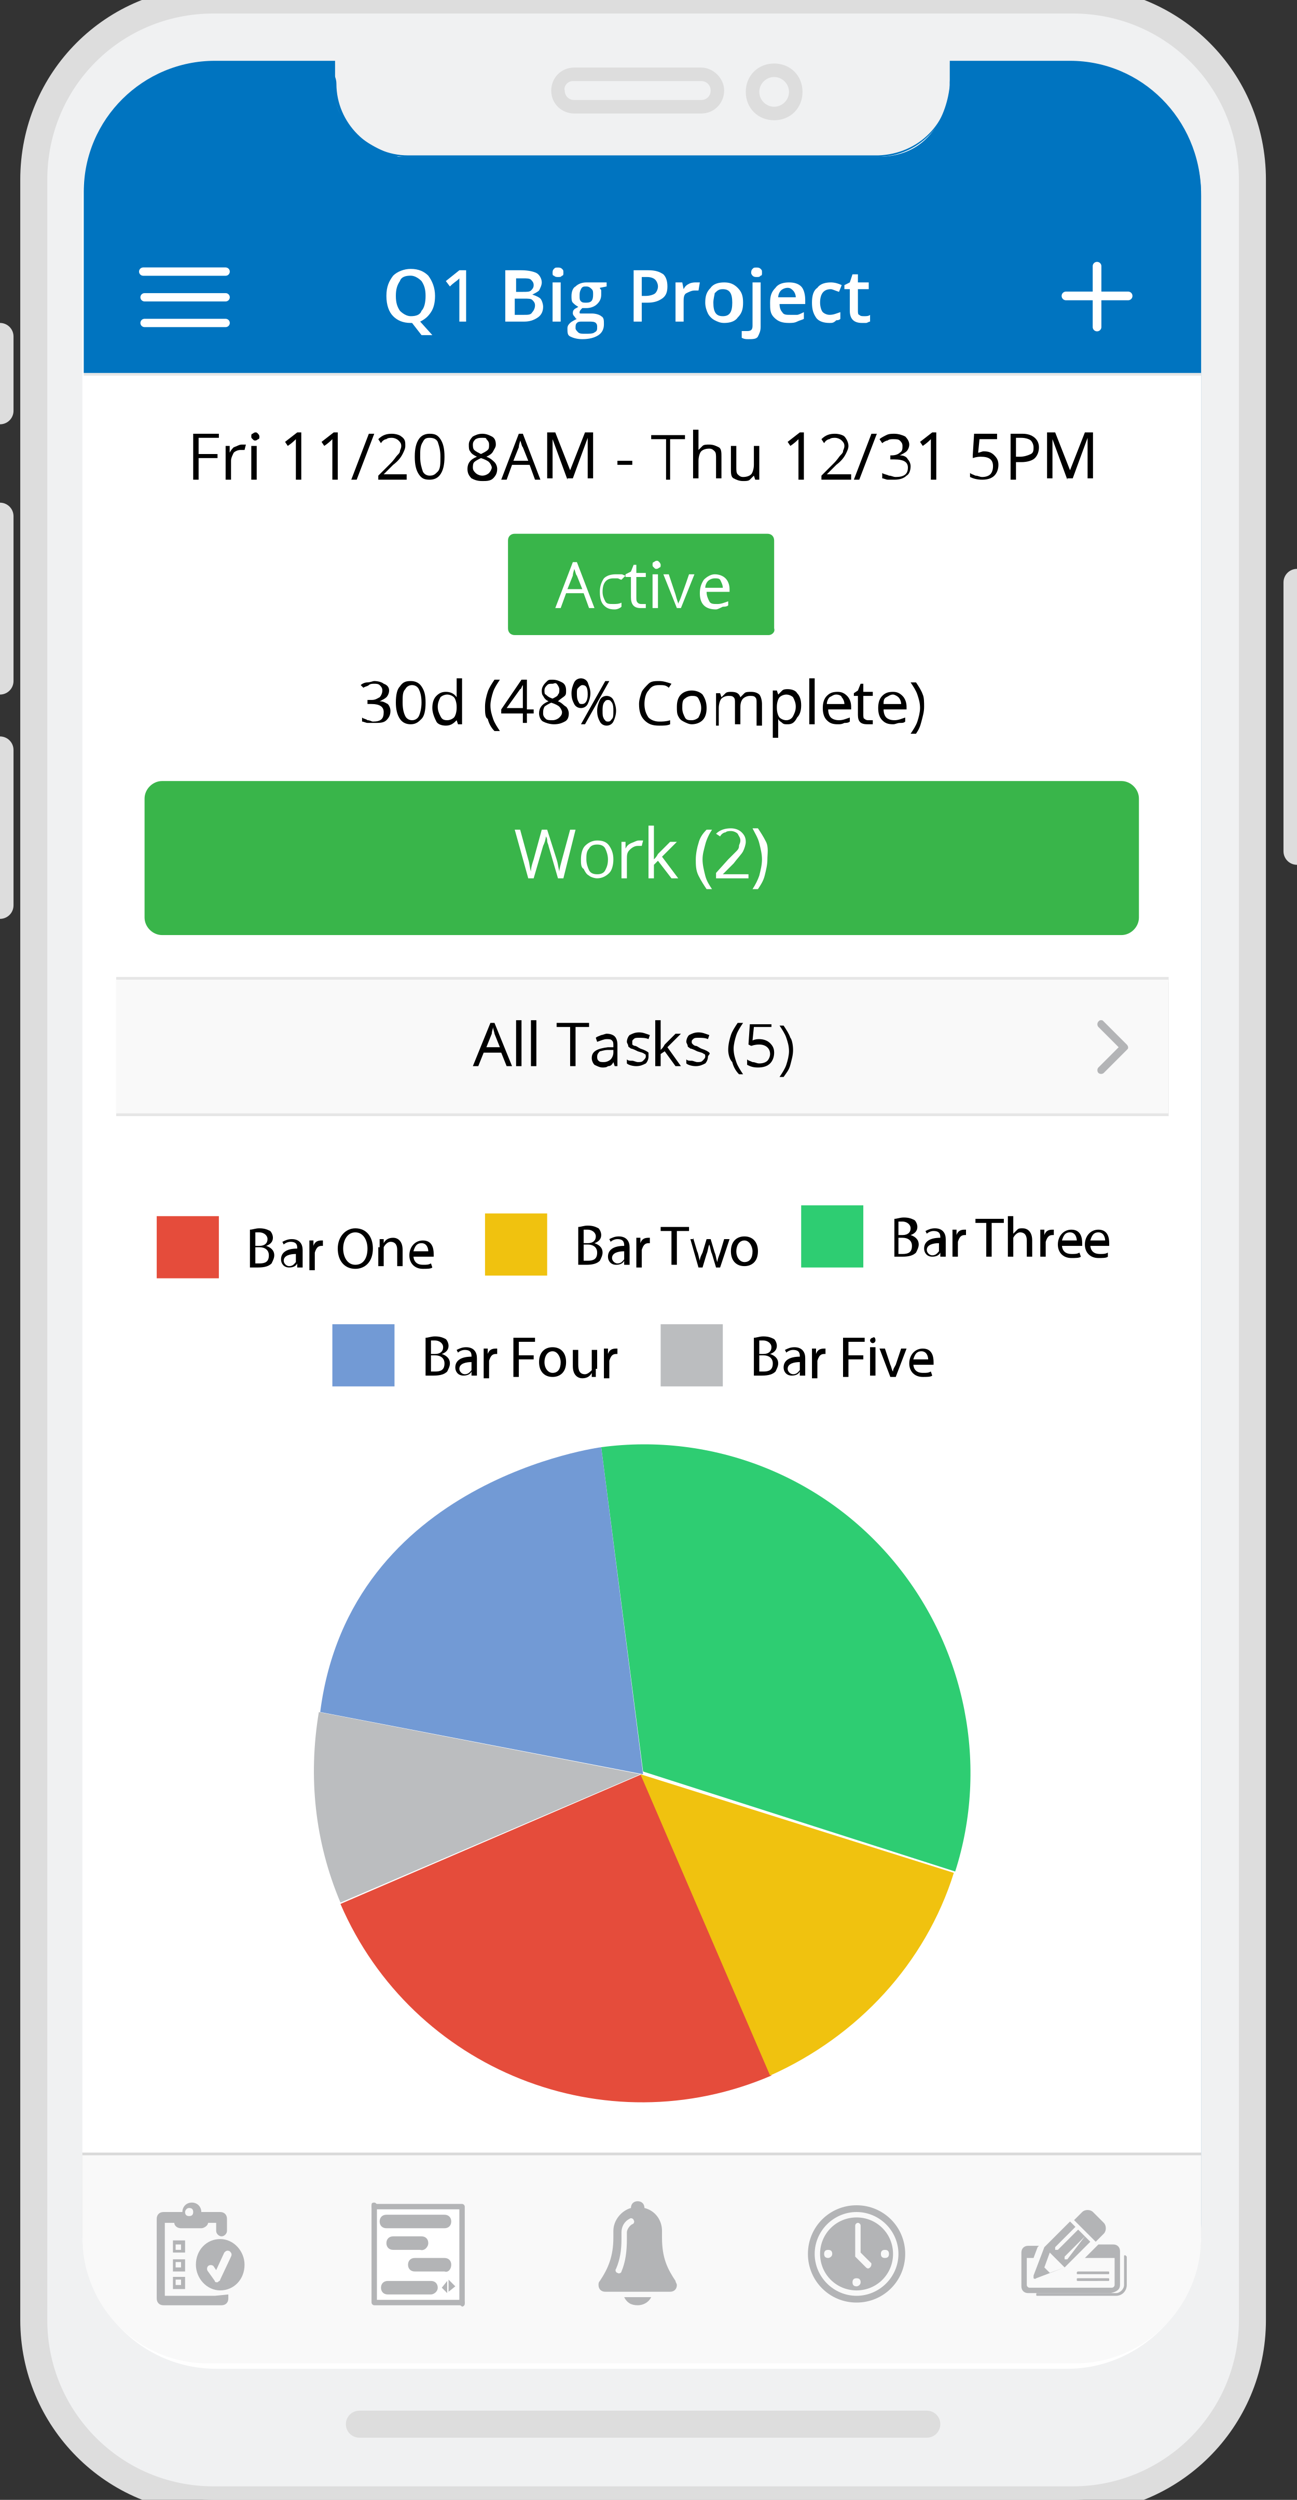
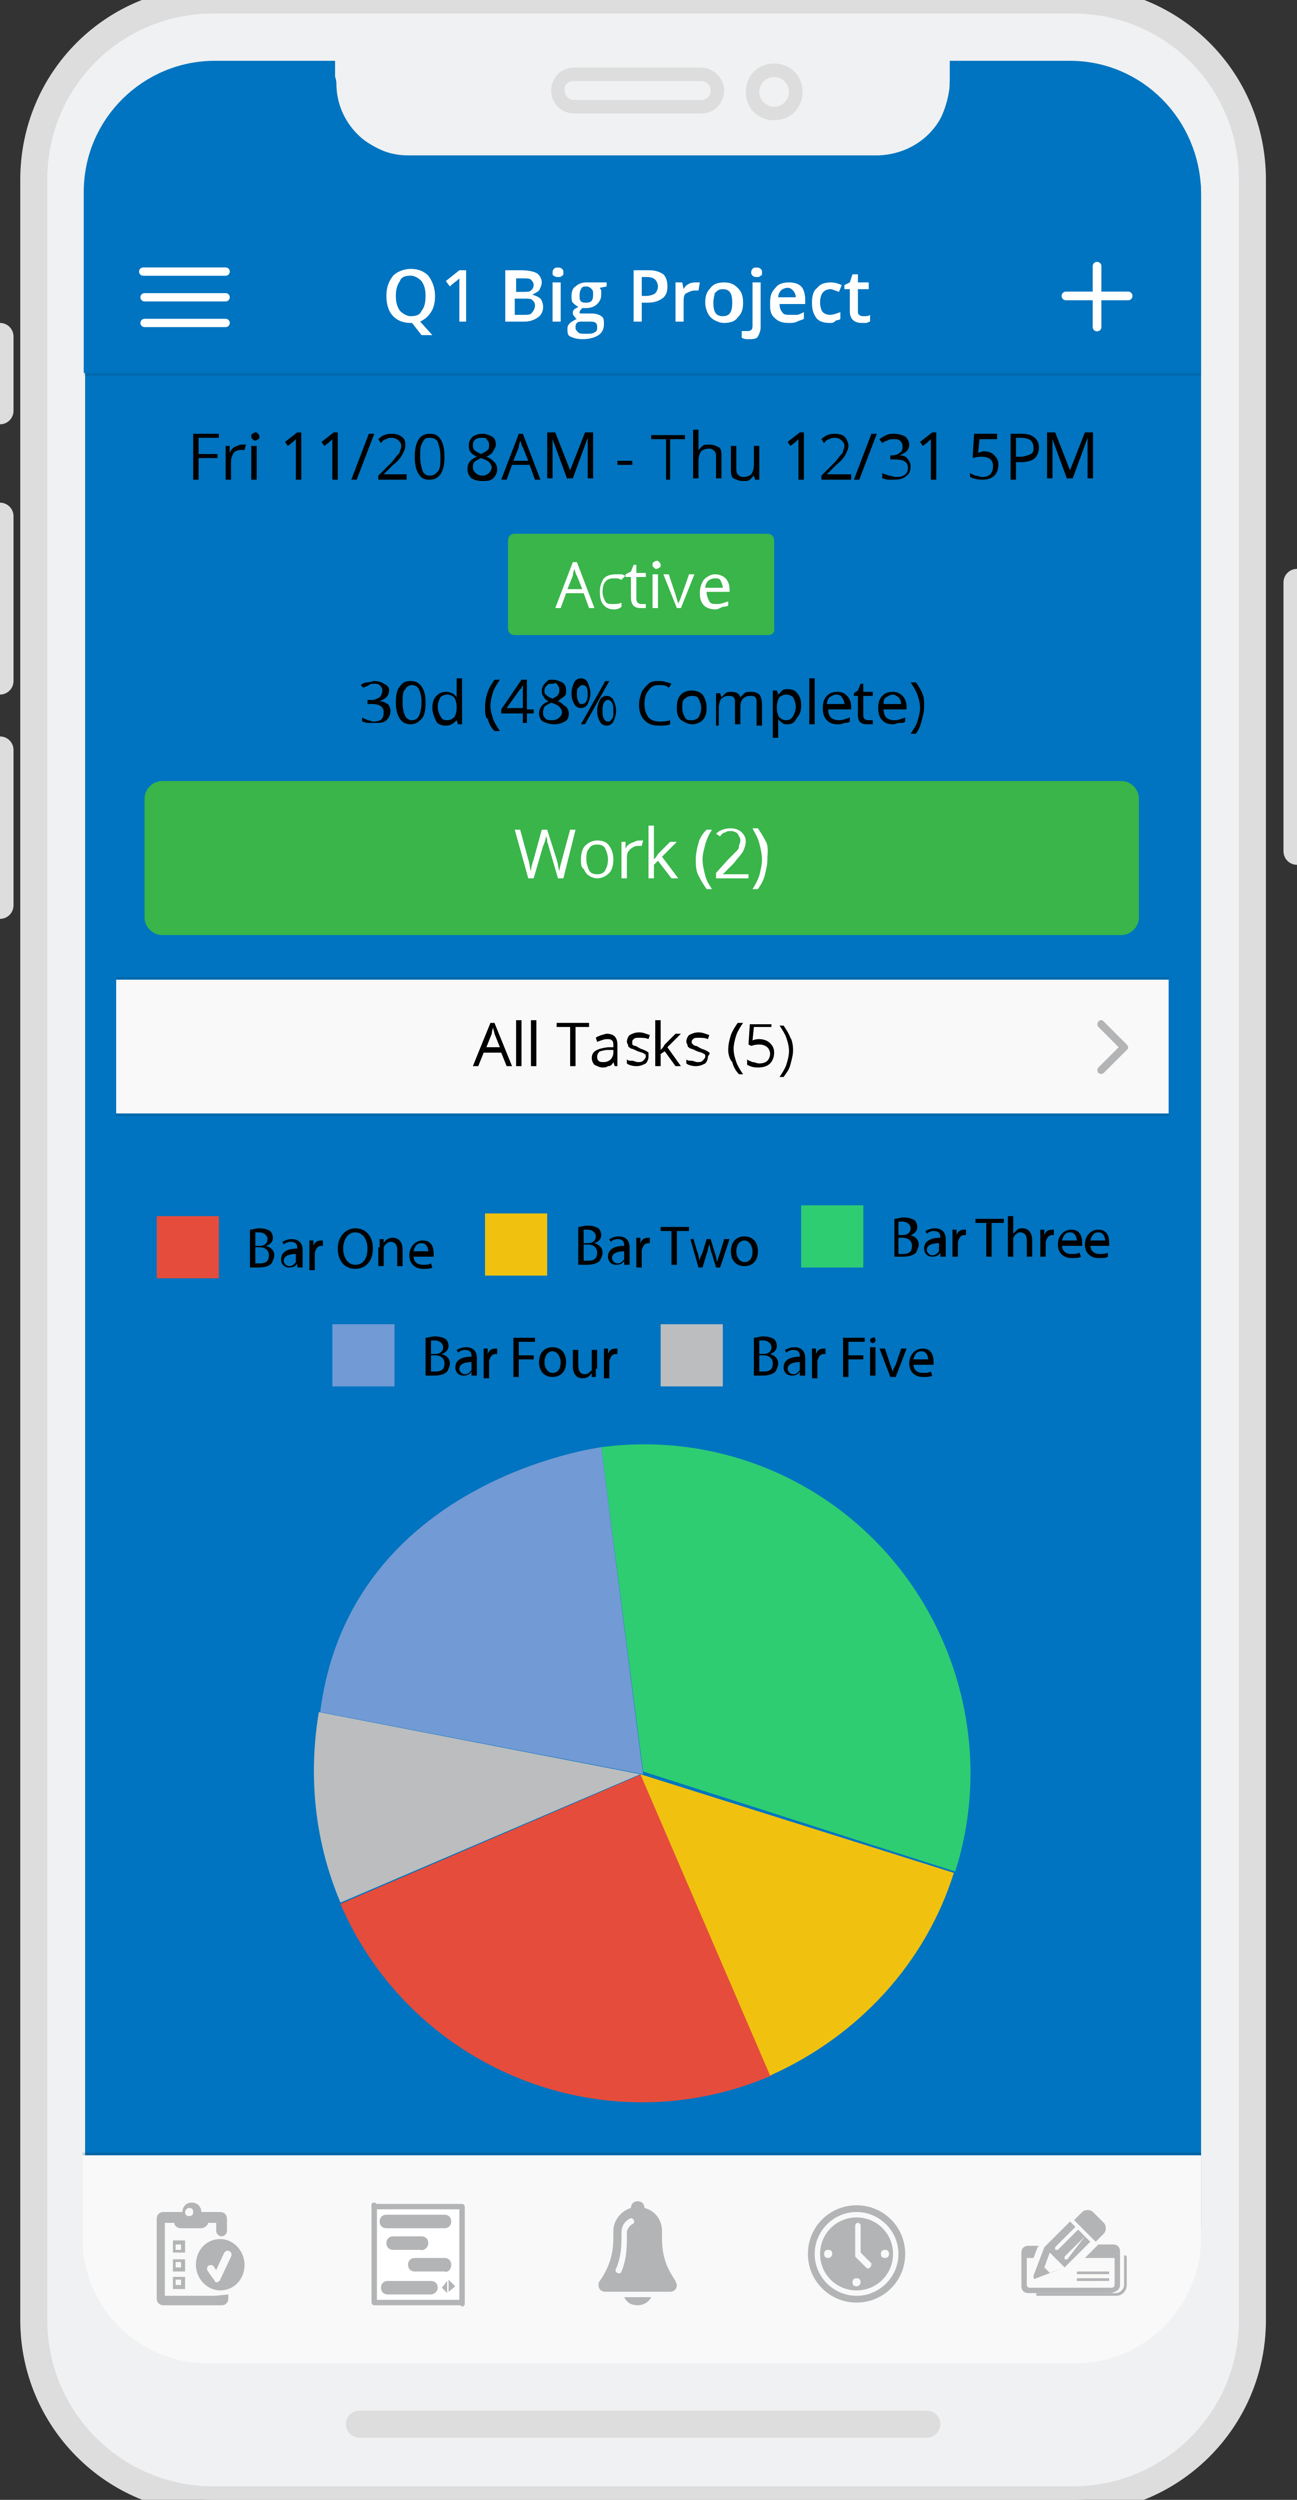
<svg xmlns="http://www.w3.org/2000/svg" version="1.1" id="Layer_1" x="0px" y="0px" width="96px" height="185px" viewBox="0 0 96 185" style="enable-background:new 0 0 96 185;" xml:space="preserve">
  <rect x="0" y="0" width="96" height="185" fill="#333333" stroke="none" />
  <style type="text/css">
	.st0{fill:#F0F1F2;}
	.st1{fill:#DDDDDD;}
	.st2{fill:none;stroke:#DDDDDD;stroke-width:2;stroke-linecap:round;stroke-miterlimit:10;}
	.st3{fill:none;stroke:#B3B3B3;stroke-width:1.222;stroke-linecap:round;stroke-miterlimit:10;}
	.st4{fill:none;stroke:#DDDDDD;stroke-width:2;stroke-miterlimit:10;}
	.st5{fill:#0074C0;}
	.st6{fill:#FFFFFF;}
	.st7{enable-background:new    ;}
	.st8{fill:none;stroke:#FFFFFF;stroke-width:0.221;stroke-miterlimit:10;}
	.st9{opacity:0.15;}
	.st10{fill:#F9F9F9;}
	.st11{fill:#B3B4B6;}
	.st12{opacity:0.1;}
	.st13{fill:none;}
	.st14{fill:none;stroke:#FFFFFF;stroke-width:0.643;stroke-linecap:round;stroke-miterlimit:10;}
	.st15{fill:none;stroke:#FFFFFF;stroke-width:0.615;stroke-linecap:round;stroke-miterlimit:10;}
	.st16{fill:#BBBDBF;}
	.st17{fill:#E54C3B;}
	.st18{fill:#F0C20F;}
	.st19{fill:#2ECD72;}
	.st20{fill:#729AD5;}
	.st21{fill:#39B54A;}
</style>
  <g>
    <path class="st0" d="M79.4,0H15.8C8.4,0,2.5,5.9,2.5,13.3v158.4c0,7.3,5.9,13.3,13.3,13.3h63.6c7.3,0,13.3-5.9,13.3-13.3V13.3   C92.7,5.9,86.8,0,79.4,0z" />
    <g>
      <path class="st1" d="M51.9,6c0.4,0,0.7,0.3,0.7,0.7v0c0,0.4-0.3,0.7-0.7,0.7h-9.4c-0.4,0-0.7-0.3-0.7-0.7v0C41.7,6.4,42,6,42.4,6    H51.9 M51.9,5h-9.4c-1,0-1.7,0.8-1.7,1.7c0,1,0.8,1.7,1.7,1.7h9.4c1,0,1.7-0.8,1.7-1.7C53.6,5.8,52.8,5,51.9,5L51.9,5z" />
    </g>
    <g>
      <path class="st1" d="M57.3,5.7c0.6,0,1.1,0.5,1.1,1.1c0,0.6-0.5,1.1-1.1,1.1s-1.1-0.5-1.1-1.1C56.2,6.2,56.7,5.7,57.3,5.7     M57.3,4.7c-1.2,0-2.1,0.9-2.1,2.1s0.9,2.1,2.1,2.1s2.1-0.9,2.1-2.1S58.5,4.7,57.3,4.7L57.3,4.7z" />
    </g>
    <line class="st2" x1="0" y1="24.9" x2="0" y2="30.4" />
    <line class="st2" x1="0" y1="38.2" x2="0" y2="50.4" />
    <line class="st2" x1="0" y1="55.5" x2="0" y2="67" />
    <path class="st3" d="M94.6,62.8" />
    <path class="st3" d="M94.6,42.9" />
    <path class="st4" d="M79.4,0H15.8C8.4,0,2.5,5.9,2.5,13.3v158.4c0,7.3,5.9,13.3,13.3,13.3h63.6c7.3,0,13.3-5.9,13.3-13.3V13.3   C92.7,5.9,86.8,0,79.4,0z" />
    <path class="st5" d="M70.3,6.1L70.3,6.1c0-0.8,0.7-1.5,1.5-1.5H79c5.5,0,9.9,4.4,9.9,9.9v150.1c0,5.5-4.4,9.9-9.9,9.9H16.2   c-5.5,0-9.9-4.4-9.9-9.9V14.6c0-5.5,4.4-9.9,9.9-9.9h7.2c0.8,0,1.5,0.7,1.5,1.5v0c0,2.9,2.4,5.3,5.3,5.3H65   C68,11.4,70.3,9.1,70.3,6.1z" />
    <line class="st2" x1="96" y1="43.1" x2="96" y2="63" />
    <line class="st2" x1="26.6" y1="179.4" x2="68.6" y2="179.4" />
-     <path class="st6" d="M70.3,6.3L70.3,6.3c0-0.8,0.7-1.5,1.5-1.5H79c5.5,0,9.9,4.5,9.9,10v150.5c0,5.5-4.5,10-9.9,10H16   c-5.5,0-9.9-4.5-9.9-10V14.8c0-5.5,4.5-10,9.9-10h7.2c0.8,0,1.5,0.7,1.5,1.5v0c0,2.9,2.4,5.3,5.3,5.3h35   C67.9,11.6,70.3,9.2,70.3,6.3z" />
    <g class="st7">
      <path class="st6" d="M15,10.8h-1.5v-0.2l0.6-0.6c0.2-0.2,0.3-0.3,0.4-0.4c0.1-0.1,0.1-0.2,0.1-0.2s0-0.2,0-0.2    c0-0.1,0-0.2-0.1-0.3c-0.1-0.1-0.2-0.1-0.3-0.1c-0.1,0-0.2,0-0.3,0c-0.1,0-0.2,0.1-0.3,0.2l-0.1-0.2c0.2-0.2,0.4-0.3,0.7-0.3    c0.2,0,0.4,0.1,0.5,0.2c0.1,0.1,0.2,0.2,0.2,0.4c0,0.1,0,0.3-0.1,0.4s-0.2,0.3-0.4,0.5l-0.5,0.5v0H15V10.8z" />
      <path class="st6" d="M15.4,9.3c0-0.1,0.1-0.2,0.2-0.2c0.1,0,0.2,0.1,0.2,0.2c0,0.1,0,0.1-0.1,0.2s-0.1,0.1-0.1,0.1    c-0.1,0-0.1,0-0.1,0C15.4,9.4,15.4,9.4,15.4,9.3z M15.4,10.6c0-0.1,0-0.1,0-0.2c0,0,0.1-0.1,0.1-0.1c0.1,0,0.1,0,0.1,0.1    s0,0.1,0,0.2c0,0.1,0,0.1-0.1,0.2c0,0-0.1,0.1-0.1,0.1c-0.1,0-0.1,0-0.1,0S15.4,10.7,15.4,10.6z" />
      <path class="st6" d="M17.5,9.1c0,0.1,0,0.3-0.1,0.3S17.2,9.6,17,9.6v0c0.2,0,0.3,0.1,0.4,0.2c0.1,0.1,0.1,0.2,0.1,0.4    c0,0.2-0.1,0.4-0.2,0.5c-0.1,0.1-0.4,0.2-0.6,0.2c-0.1,0-0.2,0-0.3,0s-0.2,0-0.3-0.1v-0.2c0.1,0,0.2,0.1,0.3,0.1    c0.1,0,0.2,0,0.3,0c0.4,0,0.6-0.2,0.6-0.5c0-0.3-0.2-0.4-0.6-0.4h-0.2V9.5h0.2c0.2,0,0.3,0,0.4-0.1c0.1-0.1,0.2-0.2,0.2-0.3    c0-0.1,0-0.2-0.1-0.3c-0.1-0.1-0.2-0.1-0.3-0.1c-0.1,0-0.2,0-0.3,0s-0.2,0.1-0.3,0.1l-0.1-0.2c0.1-0.1,0.2-0.1,0.3-0.2    s0.2-0.1,0.4-0.1c0.2,0,0.4,0,0.5,0.1C17.4,8.8,17.5,8.9,17.5,9.1z" />
      <path class="st6" d="M19.5,10.3h-0.3v0.5h-0.2v-0.5h-1.1v-0.2l1.1-1.5h0.3v1.5h0.3V10.3z M18.9,10.1V9.3c0-0.1,0-0.3,0-0.5h0    c0,0.1-0.1,0.2-0.1,0.2l-0.7,1H18.9z" />
    </g>
    <g class="st7">
      <path class="st6" d="M76.5,10.3h-0.3v0.4H76v-0.4h-0.9v-0.2L76,8.9h0.2v1.3h0.3V10.3z M76,10.1V9.5c0-0.1,0-0.3,0-0.4h0    c0,0.1-0.1,0.2-0.1,0.2l-0.6,0.8H76z" />
      <path class="st6" d="M77.7,9.8h0.6v0.9c-0.1,0-0.2,0.1-0.3,0.1c-0.1,0-0.2,0-0.4,0c-0.3,0-0.5-0.1-0.7-0.3    c-0.2-0.2-0.2-0.4-0.2-0.7c0-0.2,0-0.4,0.1-0.5C76.9,9.1,77,9,77.2,9s0.3-0.1,0.5-0.1c0.2,0,0.4,0,0.6,0.1l-0.1,0.2    C78,9.1,77.9,9,77.7,9c-0.2,0-0.4,0.1-0.5,0.2C77,9.4,77,9.6,77,9.8c0,0.3,0.1,0.4,0.2,0.6c0.1,0.1,0.3,0.2,0.5,0.2    c0.1,0,0.3,0,0.4,0V10h-0.4V9.8z" />
    </g>
    <g>
      <path class="st6" d="M73.9,10.9h-0.4c-0.1,0-0.1-0.1-0.1-0.1V8.7c0-0.1,0.1-0.1,0.1-0.1h0.4c0.1,0,0.1,0.1,0.1,0.1v2.1    C74,10.8,73.9,10.9,73.9,10.9z" />
      <path class="st6" d="M72.8,10.9h-0.4c-0.1,0-0.1-0.1-0.1-0.1V9.2c0-0.1,0.1-0.1,0.1-0.1h0.4c0.1,0,0.1,0.1,0.1,0.1v1.6    C73,10.8,72.9,10.9,72.8,10.9z" />
      <path class="st6" d="M71.8,10.9h-0.4c-0.1,0-0.1-0.1-0.1-0.1V9.7c0-0.1,0.1-0.1,0.1-0.1h0.4c0.1,0,0.1,0.1,0.1,0.1v1.1    C71.9,10.8,71.9,10.9,71.8,10.9z" />
      <path class="st6" d="M70.8,10.9h-0.4c-0.1,0-0.1-0.1-0.1-0.1v-0.6c0-0.1,0.1-0.1,0.1-0.1h0.4c0.1,0,0.1,0.1,0.1,0.1v0.6    C70.9,10.8,70.8,10.9,70.8,10.9z" />
    </g>
    <path class="st8" d="M83.8,10.9h-3.5c-0.3,0-0.6-0.3-0.6-0.6V9.1c0-0.3,0.3-0.6,0.6-0.6h3.5c0.3,0,0.6,0.3,0.6,0.6v1.2   C84.3,10.7,84.1,10.9,83.8,10.9z" />
    <path class="st6" d="M82.4,10.6h-2.1c-0.2,0-0.3-0.1-0.3-0.3v-1c0-0.2,0.1-0.3,0.3-0.3h2.1c0.2,0,0.3,0.1,0.3,0.3v1   C82.8,10.4,82.6,10.6,82.4,10.6z" />
    <path class="st6" d="M84.7,10.2L84.7,10.2V9.3l0,0c0.2,0,0.3,0.1,0.3,0.3v0.3C85,10,84.8,10.2,84.7,10.2z" />
    <g>
      <g class="st9">
        <path d="M79.6,174.7H15.4c-5.2,0-9.3-4.2-9.3-9.3v-6.1h82.8v6.1C88.9,170.5,84.7,174.7,79.6,174.7z" />
      </g>
      <g>
        <path class="st10" d="M79.6,174.9H15.4c-5.2,0-9.3-4.2-9.3-9.3v-6.1h82.8v6.1C88.9,170.7,84.7,174.9,79.6,174.9z" />
      </g>
    </g>
    <g>
      <rect x="27.7" y="163.2" class="st6" width="6.3" height="7.2" />
      <path class="st11" d="M27.9,163.2v7h6.3c0.1,0,0.2,0.1,0.2,0.2c0,0.1-0.1,0.2-0.2,0.2h-6.5c-0.1,0-0.2-0.1-0.2-0.2v-7.2    c0-0.1,0-0.2,0.2-0.2C27.8,163,27.9,163.1,27.9,163.2z" />
      <path class="st11" d="M34,170.5v-7h-6.3c-0.1,0-0.2-0.1-0.2-0.2c0-0.1,0-0.2,0.2-0.2h6.5c0.1,0,0.2,0.1,0.2,0.2v7.2    c0,0.1-0.1,0.2-0.2,0.2C34.1,170.6,34,170.6,34,170.5z" />
      <path class="st11" d="M33.4,164.4L33.4,164.4c0-0.3-0.2-0.5-0.5-0.5h-4.3c-0.3,0-0.5,0.2-0.5,0.5l0,0c0,0.3,0.2,0.5,0.5,0.5h4.3    C33.2,164.9,33.4,164.7,33.4,164.4z" />
      <path class="st11" d="M31.7,166L31.7,166c0-0.3-0.2-0.5-0.5-0.5h-2.1c-0.3,0-0.5,0.2-0.5,0.5l0,0c0,0.3,0.2,0.5,0.5,0.5h2    C31.4,166.6,31.7,166.3,31.7,166z" />
      <path class="st11" d="M33.4,167.6L33.4,167.6c0-0.3-0.2-0.5-0.5-0.5h-2.2c-0.3,0-0.5,0.2-0.5,0.5l0,0c0,0.3,0.2,0.5,0.5,0.5h2.2    C33.2,168.2,33.4,167.9,33.4,167.6z" />
      <path class="st11" d="M32.4,169.3L32.4,169.3c0-0.3-0.2-0.5-0.5-0.5h-3.2c-0.3,0-0.5,0.2-0.5,0.5l0,0c0,0.3,0.2,0.5,0.5,0.5h3.2    C32.1,169.8,32.4,169.6,32.4,169.3z" />
      <path class="st11" d="M33.7,169.2l-0.5-0.5h0c0,0,0,0,0,0v0.1v0.7v0.1l0,0c0,0,0,0,0,0h0L33.7,169.2L33.7,169.2    C33.7,169.3,33.7,169.3,33.7,169.2L33.7,169.2L33.7,169.2z" />
      <path class="st11" d="M32.7,169.3l0.4,0.4h0c0,0,0,0,0,0v-0.1v-0.7v-0.1l0,0c0,0,0,0,0,0h0L32.7,169.3L32.7,169.3    C32.7,169.2,32.7,169.2,32.7,169.3L32.7,169.3L32.7,169.3z" />
    </g>
    <g>
      <g class="st12">
        <path d="M79.2,4.7h-8.9v1.8c0,0-0.3,5.3-5.3,5.3c-5,0-35.5,0-35.5,0s-4.7-1.3-4.7-4.8V4.7h-8.9c-5.3,0-9.7,4.3-9.7,9.7v13.4h82.7     V14.4C88.8,9.1,84.5,4.7,79.2,4.7z" />
      </g>
      <g>
        <path class="st5" d="M79.2,4.5h-8.9v1.8c0,0-0.3,5.3-5.3,5.3c-5,0-35.5,0-35.5,0s-4.7-1.3-4.7-4.8V4.5h-8.9     c-5.3,0-9.7,4.3-9.7,9.7v13.4h82.7V14.2C88.8,8.8,84.5,4.5,79.2,4.5z" />
      </g>
    </g>
    <g>
      <path class="st11" d="M15.9,169.9h-1.3h-2.4v-5.4h0.7c0,0.2,0.2,0.4,0.5,0.4l1.5,0c0.2,0,0.5-0.2,0.5-0.4h0.6v0v0.6    c0,0.2,0.2,0.4,0.4,0.4c0.2,0,0.4-0.2,0.4-0.4v-0.2v-0.4v-0.3c0-0.3-0.2-0.5-0.5-0.5h-1.4c0-0.4-0.3-0.7-0.7-0.7    c-0.4,0-0.7,0.3-0.7,0.7h-1.4c-0.3,0-0.5,0.2-0.5,0.5v5.9c0,0.3,0.2,0.5,0.5,0.5h4.3c0.3,0,0.5-0.2,0.5-0.5v-0.3L15.9,169.9    L15.9,169.9z M14,163.4c0.2,0,0.3,0.1,0.3,0.3c0,0.2-0.1,0.3-0.3,0.3c-0.2,0-0.3-0.1-0.3-0.3C13.7,163.6,13.8,163.4,14,163.4z" />
      <path class="st11" d="M18.1,167.6c0-1-0.8-1.9-1.8-1.9c-1,0-1.8,0.8-1.8,1.9c0,1,0.8,1.9,1.8,1.9S18.1,168.7,18.1,167.6z     M17.1,167l-0.8,1.7c0,0.1-0.1,0.1-0.2,0.2c0,0,0,0,0,0c-0.1,0-0.2,0-0.2-0.1l-0.5-0.7c-0.1-0.1-0.1-0.3,0-0.4    c0.1-0.1,0.3-0.1,0.4,0L16,168l0.6-1.3c0.1-0.1,0.2-0.2,0.4-0.1C17.1,166.7,17.2,166.8,17.1,167z" />
      <path class="st11" d="M12.8,166.7h0.9v-0.9h-0.9V166.7z M13,166.1h0.4v0.4H13V166.1z" />
      <path class="st11" d="M12.8,168.1h0.9v-0.9h-0.9V168.1z M13,167.4h0.4v0.4H13V167.4z" />
      <path class="st11" d="M12.8,169.4h0.9v-0.9h-0.9V169.4z M13,168.7h0.4v0.4H13V168.7z" />
    </g>
    <g>
      <path class="st11" d="M47.2,170.6c0.4,0,0.8-0.2,1-0.6h-2C46.4,170.4,46.7,170.6,47.2,170.6z" />
      <path class="st11" d="M50,168.8c-0.6-0.9-1-1.7-1-3.2c0-0.2,0-0.3,0-0.5c0-0.8-0.5-1.5-1.3-1.7c0-0.3-0.2-0.5-0.5-0.5    c-0.3,0-0.5,0.2-0.5,0.5c-0.7,0.2-1.3,0.9-1.3,1.7c0,0.1,0,0.3,0,0.5c0,1.4-0.4,2.3-1,3.2c-0.1,0.1-0.1,0.2-0.1,0.3    c0,0.3,0.2,0.5,0.5,0.5h4.8c0.3,0,0.5-0.2,0.5-0.5C50.1,169,50,168.9,50,168.8z M46.4,165.7c0,0.9-0.1,1.7-0.4,2.4    c0,0.1-0.2,0.2-0.3,0.1c-0.1,0-0.2-0.2-0.1-0.3c0.3-0.7,0.4-1.4,0.4-2.2l0-0.5l0,0l0,0v0l0,0l0,0c0,0,0,0,0,0c0-0.4,0.2-0.8,0.6-1    c0.1-0.1,0.3,0,0.3,0.1c0.1,0.1,0,0.3-0.1,0.3c-0.2,0.1-0.4,0.4-0.4,0.6C46.4,165.3,46.4,165.7,46.4,165.7z" />
    </g>
    <g>
      <path class="st11" d="M83.3,166.9c-0.1,0-0.1,0-0.1,0.1v0v2.1c0,0.3-0.3,0.6-0.6,0.6H77h-0.2c-0.1,0-0.1,0-0.1,0.1s0,0.1,0.1,0.1    h5.8c0.5,0,0.8-0.4,0.8-0.8V167C83.4,167,83.3,166.9,83.3,166.9z" />
      <path class="st11" d="M82.9,169.1v-1.9v-0.6c0-0.3-0.2-0.5-0.5-0.5h-1.1l-1,1h2.2v2c0,0.1-0.1,0.2-0.2,0.2h-6.1    c-0.1,0-0.2-0.1-0.2-0.2v-2h0.5l0.3-0.8l0.1-0.1h-0.8c-0.3,0-0.5,0.2-0.5,0.5v2.5c0,0.3,0.2,0.5,0.5,0.5h1.2h4.9    C82.7,169.6,82.9,169.4,82.9,169.1z" />
      <path class="st11" d="M81.1,165.9l0.6-0.6c0.2-0.2,0.2-0.6,0-0.8l-0.8-0.8c-0.2-0.2-0.6-0.2-0.8,0l-0.6,0.6    C80.1,164.9,80.8,165.6,81.1,165.9z" />
      <path class="st11" d="M79,167.2C79,167.2,79,167.2,79,167.2c-0.1,0-0.1,0-0.2,0c0,0,0-0.1,0-0.2l1.5-1.5l-0.5-0.5l-1.5,1.5    c0,0-0.1,0-0.1,0c0,0-0.1,0-0.1,0c0,0,0-0.1,0-0.1c0,0,0-0.1,0-0.1l1.5-1.5c0,0-0.2-0.2-0.4-0.4l-1.9,1.9l0,0c0,0,0,0,0,0    l-0.8,2.1c0,0.1,0,0.1,0,0.2c0,0,0.1,0.1,0.2,0l2.1-0.8c0,0,0,0,0,0l0,0l1.9-1.9c-0.2-0.2-0.4-0.4-0.4-0.4S79,167.2,79,167.2z     M77.7,168.2l-0.4-0.4l0.4-1.1l1.1,1.1L77.7,168.2z" />
      <path class="st11" d="M82,168.6h-2.2c-0.1,0-0.1,0-0.1,0.1s0,0.1,0.1,0.1H82c0.1,0,0.1,0,0.1-0.1S82.1,168.6,82,168.6z" />
      <path class="st11" d="M79.7,168.2c0,0.1,0,0.1,0.1,0.1H82c0.1,0,0.1,0,0.1-0.1s0-0.1-0.1-0.1h-2.2    C79.8,168.1,79.7,168.1,79.7,168.2z" />
    </g>
    <g>
      <polygon class="st13" points="62.6,169.3 62.6,169.3 62.7,169.2   " />
      <path class="st11" d="M63.4,163.2c-2,0-3.6,1.6-3.6,3.6c0,2,1.6,3.6,3.6,3.6c2,0,3.6-1.6,3.6-3.6C67,164.8,65.4,163.2,63.4,163.2z     M63.4,169.9c-1.7,0-3.1-1.4-3.1-3.1c0-1.7,1.4-3.1,3.1-3.1c1.7,0,3.1,1.4,3.1,3.1C66.5,168.5,65.1,169.9,63.4,169.9z" />
      <path class="st11" d="M63.4,164.1c-1.5,0-2.7,1.2-2.7,2.7c0,1.5,1.2,2.7,2.7,2.7c1.5,0,2.7-1.2,2.7-2.7    C66.1,165.3,64.9,164.1,63.4,164.1z M61.3,167.1c-0.2,0-0.3-0.1-0.3-0.3c0-0.2,0.1-0.3,0.3-0.3c0.2,0,0.3,0.1,0.3,0.3    C61.6,167,61.4,167.1,61.3,167.1z M63.4,169.2c-0.2,0-0.3-0.1-0.3-0.3c0-0.2,0.1-0.3,0.3-0.3c0.2,0,0.3,0.1,0.3,0.3    C63.7,169.1,63.5,169.2,63.4,169.2z M64.4,167.8c-0.1,0.1-0.2,0.1-0.3,0l-0.8-0.8c0,0,0,0,0,0c0,0,0,0,0-0.1c0,0,0-0.1,0-0.1v-2.1    c0-0.1,0.1-0.2,0.2-0.2c0.1,0,0.2,0.1,0.2,0.2v2l0.8,0.8C64.5,167.6,64.5,167.7,64.4,167.8z M65.5,167.1c-0.2,0-0.3-0.1-0.3-0.3    c0-0.2,0.1-0.3,0.3-0.3c0.2,0,0.3,0.1,0.3,0.3C65.8,167,65.7,167.1,65.5,167.1z" />
    </g>
    <g>
      <line class="st14" x1="81.2" y1="19.7" x2="81.2" y2="24.2" />
      <line class="st14" x1="83.5" y1="21.9" x2="78.9" y2="21.9" />
    </g>
    <g>
      <rect x="25.9" y="19.8" class="st13" width="41.1" height="4.1" />
      <path class="st6" d="M32.2,21.9c0,0.5-0.1,0.9-0.3,1.2s-0.4,0.5-0.8,0.7l0.9,1h-0.8l-0.7-0.9h-0.1c-0.6,0-1-0.2-1.3-0.5    c-0.3-0.3-0.5-0.8-0.5-1.5s0.2-1.1,0.5-1.5c0.3-0.3,0.8-0.5,1.3-0.5c0.6,0,1,0.2,1.3,0.5C32,20.8,32.2,21.3,32.2,21.9z M29.3,21.9    c0,0.5,0.1,0.8,0.3,1.1c0.2,0.2,0.5,0.4,0.8,0.4c0.4,0,0.7-0.1,0.8-0.4c0.2-0.2,0.3-0.6,0.3-1.1c0-0.5-0.1-0.8-0.3-1.1    c-0.2-0.2-0.5-0.4-0.8-0.4c-0.4,0-0.7,0.1-0.8,0.4C29.4,21.1,29.3,21.4,29.3,21.9z" />
      <path class="st6" d="M34.6,23.8h-0.6v-2.5c0-0.3,0-0.5,0-0.7c0,0-0.1,0.1-0.1,0.1c-0.1,0.1-0.3,0.2-0.6,0.5l-0.3-0.4L34,20h0.5    V23.8z" />
      <path class="st6" d="M37.5,20h1.1c0.5,0,0.9,0.1,1.1,0.2s0.4,0.4,0.4,0.7c0,0.2-0.1,0.4-0.2,0.6c-0.1,0.1-0.3,0.2-0.5,0.3v0    c0.3,0.1,0.5,0.2,0.6,0.3c0.1,0.1,0.2,0.4,0.2,0.6c0,0.3-0.1,0.6-0.4,0.8s-0.6,0.3-1,0.3h-1.4V20z M38.1,21.6h0.6    c0.3,0,0.5,0,0.6-0.1s0.2-0.2,0.2-0.4c0-0.2-0.1-0.3-0.2-0.4c-0.1-0.1-0.3-0.1-0.6-0.1h-0.5V21.6z M38.1,22.1v1.2h0.7    c0.3,0,0.5,0,0.6-0.2c0.1-0.1,0.2-0.3,0.2-0.5c0-0.2-0.1-0.3-0.2-0.4c-0.1-0.1-0.3-0.1-0.6-0.1H38.1z" />
      <path class="st6" d="M40.9,20.2c0-0.1,0-0.2,0.1-0.3c0.1-0.1,0.1-0.1,0.3-0.1c0.1,0,0.2,0,0.3,0.1c0.1,0.1,0.1,0.1,0.1,0.3    c0,0.1,0,0.2-0.1,0.2c-0.1,0.1-0.1,0.1-0.3,0.1c-0.1,0-0.2,0-0.3-0.1C40.9,20.4,40.9,20.3,40.9,20.2z M41.5,23.8h-0.6v-2.9h0.6    V23.8z" />
      <path class="st6" d="M44.9,20.9v0.3l-0.5,0.1c0,0.1,0.1,0.1,0.1,0.2c0,0.1,0,0.2,0,0.3c0,0.3-0.1,0.5-0.3,0.7    c-0.2,0.2-0.5,0.3-0.8,0.3c-0.1,0-0.2,0-0.3,0c-0.1,0.1-0.2,0.2-0.2,0.3c0,0.1,0,0.1,0.1,0.1c0.1,0,0.2,0,0.3,0h0.5    c0.3,0,0.6,0.1,0.7,0.2c0.2,0.1,0.2,0.3,0.2,0.6c0,0.3-0.1,0.6-0.4,0.8c-0.3,0.2-0.7,0.3-1.2,0.3c-0.4,0-0.7-0.1-0.9-0.2    S42,24.6,42,24.3c0-0.2,0.1-0.3,0.2-0.4c0.1-0.1,0.3-0.2,0.5-0.3c-0.1,0-0.1-0.1-0.2-0.2c-0.1-0.1-0.1-0.2-0.1-0.2    c0-0.1,0-0.2,0.1-0.3c0.1-0.1,0.2-0.1,0.3-0.2c-0.2-0.1-0.3-0.2-0.4-0.3c-0.1-0.1-0.1-0.3-0.1-0.5c0-0.3,0.1-0.6,0.3-0.7    c0.2-0.2,0.5-0.3,0.8-0.3c0.1,0,0.2,0,0.3,0c0.1,0,0.2,0,0.2,0H44.9z M42.6,24.3c0,0.1,0.1,0.2,0.2,0.3c0.1,0.1,0.3,0.1,0.5,0.1    c0.3,0,0.6,0,0.7-0.1c0.2-0.1,0.2-0.2,0.2-0.4c0-0.1,0-0.2-0.1-0.3c-0.1-0.1-0.3-0.1-0.5-0.1h-0.5c-0.2,0-0.3,0-0.4,0.1    C42.6,24,42.6,24.1,42.6,24.3z M42.9,21.9c0,0.2,0,0.3,0.1,0.4c0.1,0.1,0.2,0.1,0.4,0.1c0.4,0,0.5-0.2,0.5-0.6    c0-0.2,0-0.3-0.1-0.4c-0.1-0.1-0.2-0.2-0.4-0.2c-0.2,0-0.3,0-0.4,0.2S42.9,21.7,42.9,21.9z" />
      <path class="st6" d="M49.4,21.2c0,0.4-0.1,0.7-0.4,0.9c-0.3,0.2-0.6,0.3-1.1,0.3h-0.4v1.4h-0.6V20H48c0.5,0,0.8,0.1,1.1,0.3    C49.3,20.5,49.4,20.8,49.4,21.2z M47.5,21.9h0.3c0.3,0,0.6-0.1,0.7-0.2c0.1-0.1,0.2-0.3,0.2-0.5c0-0.2-0.1-0.4-0.2-0.5    c-0.1-0.1-0.3-0.2-0.6-0.2h-0.4V21.9z" />
      <path class="st6" d="M51.5,20.9c0.1,0,0.2,0,0.3,0l-0.1,0.6c-0.1,0-0.2,0-0.3,0c-0.2,0-0.4,0.1-0.6,0.2s-0.2,0.4-0.2,0.6v1.5h-0.6    v-2.9h0.5l0.1,0.5h0c0.1-0.2,0.2-0.3,0.4-0.4C51.2,20.9,51.4,20.9,51.5,20.9z" />
      <path class="st6" d="M55,22.4c0,0.5-0.1,0.8-0.4,1.1c-0.2,0.3-0.6,0.4-1,0.4c-0.3,0-0.5-0.1-0.7-0.2s-0.4-0.3-0.5-0.5    s-0.2-0.5-0.2-0.8c0-0.5,0.1-0.8,0.4-1.1c0.2-0.3,0.6-0.4,1-0.4c0.4,0,0.7,0.1,1,0.4S55,21.9,55,22.4z M52.8,22.4    c0,0.7,0.2,1,0.7,1c0.5,0,0.7-0.3,0.7-1c0-0.7-0.2-1-0.7-1c-0.3,0-0.4,0.1-0.6,0.3C52.9,21.8,52.8,22.1,52.8,22.4z" />
      <path class="st6" d="M55.4,25.1c-0.2,0-0.3,0-0.5-0.1v-0.5c0.1,0,0.2,0,0.4,0c0.3,0,0.4-0.1,0.4-0.4v-3.2h0.6v3.3    c0,0.3-0.1,0.5-0.2,0.7S55.7,25.1,55.4,25.1z M55.6,20.2c0-0.1,0-0.2,0.1-0.3s0.1-0.1,0.3-0.1c0.1,0,0.2,0,0.3,0.1    c0.1,0.1,0.1,0.1,0.1,0.3c0,0.1,0,0.2-0.1,0.2c-0.1,0.1-0.1,0.1-0.3,0.1c-0.1,0-0.2,0-0.3-0.1C55.7,20.4,55.6,20.3,55.6,20.2z" />
      <path class="st6" d="M58.4,23.9c-0.5,0-0.8-0.1-1.1-0.4S57,22.9,57,22.4c0-0.5,0.1-0.8,0.4-1.1c0.2-0.3,0.6-0.4,1-0.4    c0.4,0,0.7,0.1,0.9,0.3c0.2,0.2,0.3,0.6,0.3,1v0.3h-1.9c0,0.3,0.1,0.5,0.2,0.6c0.1,0.2,0.3,0.2,0.6,0.2c0.2,0,0.3,0,0.5,0    c0.1,0,0.3-0.1,0.5-0.2v0.5c-0.2,0.1-0.3,0.1-0.5,0.2C58.8,23.9,58.6,23.9,58.4,23.9z M58.3,21.3c-0.2,0-0.4,0.1-0.5,0.2    s-0.2,0.3-0.2,0.5h1.3c0-0.2-0.1-0.4-0.2-0.5S58.5,21.3,58.3,21.3z" />
      <path class="st6" d="M61.4,23.9c-0.4,0-0.8-0.1-1-0.4c-0.2-0.3-0.3-0.6-0.3-1.1c0-0.5,0.1-0.9,0.4-1.1c0.2-0.3,0.6-0.4,1-0.4    c0.3,0,0.6,0.1,0.8,0.2l-0.2,0.5c-0.3-0.1-0.5-0.2-0.6-0.2c-0.5,0-0.8,0.3-0.8,1c0,0.3,0.1,0.6,0.2,0.7s0.3,0.2,0.5,0.2    c0.3,0,0.5-0.1,0.8-0.2v0.5c-0.1,0.1-0.2,0.1-0.3,0.1C61.7,23.9,61.6,23.9,61.4,23.9z" />
      <path class="st6" d="M64,23.4c0.1,0,0.3,0,0.4-0.1v0.5c-0.1,0-0.2,0.1-0.3,0.1c-0.1,0-0.2,0-0.3,0c-0.6,0-0.9-0.3-0.9-0.9v-1.6    h-0.4v-0.3l0.4-0.2l0.2-0.6h0.4v0.6h0.8v0.5h-0.8V23c0,0.1,0,0.3,0.1,0.3C63.7,23.4,63.8,23.4,64,23.4z" />
    </g>
    <line class="st15" x1="10.6" y1="20.1" x2="16.7" y2="20.1" />
    <line class="st15" x1="10.7" y1="22" x2="16.7" y2="22" />
    <line class="st15" x1="10.7" y1="23.9" x2="16.7" y2="23.9" />
    <g>
      <path class="st16" d="M25.2,140.8c-1.9-4.5-2.4-9.3-1.6-14.1l23.8,4.6L25.2,140.8z" />
      <path class="st17" d="M57.1,153.6c-12.3,5.3-26.6-0.4-31.9-12.7l22.3-9.6L57.1,153.6z" />
      <path class="st18" d="M70.6,138.6c-2.1,6.7-7.1,12.1-13.6,15l-9.6-22.3L70.6,138.6z" />
      <path class="st19" d="M44.5,107.1c8.2-1.1,16.4,2.1,21.7,8.5s7,15.1,4.5,22.9l-23.1-7.4L44.5,107.1z" />
      <path class="st20" d="M44.5,107.1c0,0-18.6,2.4-20.8,19.6l23.9,4.6L44.5,107.1z" />
    </g>
    <g>
      <rect x="11.6" y="90" class="st17" width="4.6" height="4.6" />
      <g>
        <rect x="18.2" y="90.8" class="st13" width="14.9" height="3.1" />
        <path d="M18.5,91c0.2,0,0.4-0.1,0.7-0.1c0.4,0,0.6,0.1,0.8,0.2c0.1,0.1,0.2,0.3,0.2,0.5c0,0.3-0.2,0.5-0.5,0.6v0     c0.3,0.1,0.6,0.3,0.6,0.7c0,0.2-0.1,0.4-0.2,0.6c-0.2,0.2-0.5,0.3-1,0.3c-0.3,0-0.4,0-0.6,0V91z M18.9,92.2h0.3     c0.4,0,0.6-0.2,0.6-0.5c0-0.3-0.3-0.5-0.6-0.5c-0.2,0-0.3,0-0.3,0V92.2z M18.9,93.5c0.1,0,0.2,0,0.3,0c0.4,0,0.7-0.1,0.7-0.6     c0-0.4-0.3-0.6-0.7-0.6h-0.3V93.5z" />
        <path d="M22,93.8l0-0.3h0c-0.1,0.2-0.3,0.3-0.6,0.3c-0.4,0-0.6-0.3-0.6-0.6c0-0.5,0.4-0.8,1.2-0.8v0c0-0.2,0-0.5-0.5-0.5     c-0.2,0-0.4,0.1-0.5,0.2l-0.1-0.2c0.2-0.1,0.4-0.2,0.7-0.2c0.6,0,0.8,0.4,0.8,0.8v0.8c0,0.2,0,0.4,0,0.5H22z M21.9,92.8     c-0.4,0-0.9,0.1-0.9,0.5c0,0.2,0.2,0.4,0.4,0.4c0.3,0,0.4-0.2,0.5-0.3c0,0,0-0.1,0-0.1V92.8z" />
        <path d="M22.9,92.4c0-0.2,0-0.5,0-0.6h0.3l0,0.4h0c0.1-0.3,0.3-0.4,0.6-0.4c0,0,0.1,0,0.1,0v0.4c0,0-0.1,0-0.1,0     c-0.3,0-0.4,0.2-0.5,0.5c0,0.1,0,0.1,0,0.2v1.1h-0.4V92.4z" />
        <path d="M27.6,92.4c0,1-0.6,1.5-1.3,1.5c-0.8,0-1.3-0.6-1.3-1.5c0-0.9,0.6-1.5,1.3-1.5C27.1,90.9,27.6,91.5,27.6,92.4z      M25.4,92.4c0,0.6,0.3,1.2,0.9,1.2c0.6,0,0.9-0.5,0.9-1.2c0-0.6-0.3-1.2-0.9-1.2C25.7,91.2,25.4,91.8,25.4,92.4z" />
        <path d="M28.1,92.3c0-0.2,0-0.4,0-0.6h0.3l0,0.3h0c0.1-0.2,0.3-0.4,0.7-0.4c0.3,0,0.7,0.2,0.7,0.9v1.2h-0.4v-1.2     c0-0.3-0.1-0.6-0.5-0.6c-0.2,0-0.4,0.2-0.5,0.4c0,0,0,0.1,0,0.2v1.2h-0.4V92.3z" />
        <path d="M30.6,92.9c0,0.5,0.3,0.7,0.7,0.7c0.3,0,0.4,0,0.6-0.1l0.1,0.3c-0.1,0.1-0.4,0.1-0.7,0.1c-0.6,0-1-0.4-1-1     c0-0.6,0.4-1.1,1-1.1c0.7,0,0.8,0.6,0.8,1c0,0.1,0,0.1,0,0.2H30.6z M31.7,92.6c0-0.2-0.1-0.6-0.5-0.6c-0.4,0-0.5,0.3-0.6,0.6     H31.7z" />
      </g>
    </g>
    <g>
      <rect x="35.9" y="89.8" class="st18" width="4.6" height="4.6" />
      <g>
        <rect x="42.5" y="90.6" class="st13" width="14.9" height="3.1" />
        <path d="M42.8,90.8c0.2,0,0.4-0.1,0.7-0.1c0.4,0,0.6,0.1,0.8,0.2c0.1,0.1,0.2,0.3,0.2,0.5c0,0.3-0.2,0.5-0.5,0.6v0     c0.3,0.1,0.6,0.3,0.6,0.7c0,0.2-0.1,0.4-0.2,0.6c-0.2,0.2-0.5,0.3-1,0.3c-0.3,0-0.4,0-0.6,0V90.8z M43.2,92h0.3     c0.4,0,0.6-0.2,0.6-0.5c0-0.3-0.3-0.5-0.6-0.5c-0.2,0-0.3,0-0.3,0V92z M43.2,93.3c0.1,0,0.2,0,0.3,0c0.4,0,0.7-0.1,0.7-0.6     c0-0.4-0.3-0.6-0.7-0.6h-0.3V93.3z" />
        <path d="M46.2,93.6l0-0.3h0c-0.1,0.2-0.3,0.3-0.6,0.3c-0.4,0-0.6-0.3-0.6-0.6c0-0.5,0.4-0.8,1.2-0.8v0c0-0.2,0-0.5-0.5-0.5     c-0.2,0-0.4,0.1-0.5,0.2l-0.1-0.2c0.2-0.1,0.4-0.2,0.7-0.2c0.6,0,0.8,0.4,0.8,0.8v0.8c0,0.2,0,0.4,0,0.5H46.2z M46.2,92.6     c-0.4,0-0.9,0.1-0.9,0.5c0,0.2,0.2,0.4,0.4,0.4c0.3,0,0.4-0.2,0.5-0.3c0,0,0-0.1,0-0.1V92.6z" />
        <path d="M47.1,92.2c0-0.2,0-0.5,0-0.6h0.3l0,0.4h0c0.1-0.3,0.3-0.4,0.6-0.4c0,0,0.1,0,0.1,0v0.4c0,0-0.1,0-0.1,0     c-0.3,0-0.4,0.2-0.5,0.5c0,0.1,0,0.1,0,0.2v1.1h-0.4V92.2z" />
        <path d="M49.8,91.1h-0.9v-0.3H51v0.3h-0.9v2.5h-0.4V91.1z" />
        <path d="M51.3,91.6l0.3,1c0.1,0.2,0.1,0.4,0.2,0.7h0c0-0.2,0.1-0.4,0.2-0.6l0.3-1h0.3l0.3,1c0.1,0.2,0.1,0.5,0.2,0.7h0     c0-0.2,0.1-0.4,0.2-0.7l0.3-1h0.4l-0.7,2.1h-0.3l-0.3-1c-0.1-0.2-0.1-0.4-0.2-0.7h0c-0.1,0.2-0.1,0.5-0.2,0.7l-0.3,1h-0.3     l-0.6-2.1H51.3z" />
        <path d="M56.1,92.6c0,0.8-0.5,1.1-1,1.1c-0.6,0-1-0.4-1-1.1c0-0.7,0.4-1.1,1-1.1C55.7,91.5,56.1,91.9,56.1,92.6z M54.5,92.6     c0,0.5,0.3,0.8,0.6,0.8c0.4,0,0.6-0.3,0.6-0.8c0-0.3-0.2-0.8-0.6-0.8S54.5,92.2,54.5,92.6z" />
      </g>
    </g>
    <g>
      <rect x="59.3" y="89.2" class="st19" width="4.6" height="4.6" />
      <g>
        <rect x="65.8" y="90" class="st13" width="16.7" height="3.1" />
        <path d="M66.2,90.2c0.2,0,0.4-0.1,0.7-0.1c0.4,0,0.6,0.1,0.8,0.2c0.1,0.1,0.2,0.3,0.2,0.5c0,0.3-0.2,0.5-0.5,0.6v0     c0.3,0.1,0.6,0.3,0.6,0.7c0,0.2-0.1,0.4-0.2,0.6c-0.2,0.2-0.5,0.3-1,0.3c-0.3,0-0.4,0-0.6,0V90.2z M66.5,91.4h0.3     c0.4,0,0.6-0.2,0.6-0.5c0-0.3-0.3-0.5-0.6-0.5c-0.2,0-0.3,0-0.3,0V91.4z M66.5,92.8c0.1,0,0.2,0,0.3,0c0.4,0,0.7-0.1,0.7-0.6     c0-0.4-0.3-0.6-0.7-0.6h-0.3V92.8z" />
        <path d="M69.6,93l0-0.3h0c-0.1,0.2-0.3,0.3-0.6,0.3c-0.4,0-0.6-0.3-0.6-0.6c0-0.5,0.4-0.8,1.2-0.8v0c0-0.2,0-0.5-0.5-0.5     c-0.2,0-0.4,0.1-0.5,0.2l-0.1-0.2c0.2-0.1,0.4-0.2,0.7-0.2c0.6,0,0.8,0.4,0.8,0.8v0.8c0,0.2,0,0.4,0,0.5H69.6z M69.5,92     c-0.4,0-0.9,0.1-0.9,0.5c0,0.2,0.2,0.4,0.4,0.4c0.3,0,0.4-0.2,0.5-0.3c0,0,0-0.1,0-0.1V92z" />
        <path d="M70.5,91.6c0-0.2,0-0.5,0-0.6h0.3l0,0.4h0c0.1-0.3,0.3-0.4,0.6-0.4c0,0,0.1,0,0.1,0v0.4c0,0-0.1,0-0.1,0     c-0.3,0-0.4,0.2-0.5,0.5c0,0.1,0,0.1,0,0.2V93h-0.4V91.6z" />
        <path d="M73.1,90.5h-0.9v-0.3h2.1v0.3h-0.9V93h-0.4V90.5z" />
        <path d="M74.7,90H75v1.3h0c0.1-0.1,0.2-0.2,0.3-0.3c0.1-0.1,0.2-0.1,0.4-0.1c0.3,0,0.7,0.2,0.7,0.9V93H76v-1.2     c0-0.3-0.1-0.6-0.5-0.6c-0.2,0-0.4,0.2-0.5,0.4c0,0.1,0,0.1,0,0.2V93h-0.4V90z" />
        <path d="M77,91.6c0-0.2,0-0.5,0-0.6h0.3l0,0.4h0c0.1-0.3,0.3-0.4,0.6-0.4c0,0,0.1,0,0.1,0v0.4c0,0-0.1,0-0.1,0     c-0.3,0-0.4,0.2-0.5,0.5c0,0.1,0,0.1,0,0.2V93H77V91.6z" />
        <path d="M78.6,92.1c0,0.5,0.3,0.7,0.7,0.7c0.3,0,0.4,0,0.6-0.1l0.1,0.3c-0.1,0.1-0.4,0.1-0.7,0.1c-0.6,0-1-0.4-1-1     c0-0.6,0.4-1.1,1-1.1c0.7,0,0.8,0.6,0.8,1c0,0.1,0,0.1,0,0.2H78.6z M79.7,91.8c0-0.2-0.1-0.6-0.5-0.6c-0.4,0-0.5,0.3-0.6,0.6     H79.7z" />
        <path d="M80.7,92.1c0,0.5,0.3,0.7,0.7,0.7c0.3,0,0.4,0,0.6-0.1L82,93c-0.1,0.1-0.4,0.1-0.7,0.1c-0.6,0-1-0.4-1-1     c0-0.6,0.4-1.1,1-1.1c0.7,0,0.8,0.6,0.8,1c0,0.1,0,0.1,0,0.2H80.7z M81.8,91.8c0-0.2-0.1-0.6-0.5-0.6c-0.4,0-0.5,0.3-0.6,0.6     H81.8z" />
      </g>
    </g>
    <g>
      <g>
        <rect x="24.6" y="98" class="st20" width="4.6" height="4.6" />
        <g>
-           <rect x="31.2" y="98.8" class="st13" width="14.9" height="3.1" />
          <path d="M31.5,99c0.2,0,0.4-0.1,0.7-0.1c0.4,0,0.6,0.1,0.8,0.2c0.1,0.1,0.2,0.3,0.2,0.5c0,0.3-0.2,0.5-0.5,0.6v0      c0.3,0.1,0.6,0.3,0.6,0.7c0,0.2-0.1,0.4-0.2,0.6c-0.2,0.2-0.5,0.3-1,0.3c-0.3,0-0.4,0-0.6,0V99z M31.9,100.2h0.3      c0.4,0,0.6-0.2,0.6-0.5c0-0.3-0.3-0.5-0.6-0.5c-0.2,0-0.3,0-0.3,0V100.2z M31.9,101.5c0.1,0,0.2,0,0.3,0c0.4,0,0.7-0.1,0.7-0.6      c0-0.4-0.3-0.6-0.7-0.6h-0.3V101.5z" />
          <path d="M34.9,101.8l0-0.3h0c-0.1,0.2-0.3,0.3-0.6,0.3c-0.4,0-0.6-0.3-0.6-0.6c0-0.5,0.4-0.8,1.2-0.8v0c0-0.2,0-0.5-0.5-0.5      c-0.2,0-0.4,0.1-0.5,0.2l-0.1-0.2c0.2-0.1,0.4-0.2,0.7-0.2c0.6,0,0.8,0.4,0.8,0.8v0.8c0,0.2,0,0.4,0,0.5H34.9z M34.9,100.8      c-0.4,0-0.9,0.1-0.9,0.5c0,0.2,0.2,0.4,0.4,0.4c0.3,0,0.4-0.2,0.5-0.3c0,0,0-0.1,0-0.1V100.8z" />
          <path d="M35.8,100.4c0-0.2,0-0.5,0-0.6h0.3l0,0.4h0c0.1-0.3,0.3-0.4,0.6-0.4c0,0,0.1,0,0.1,0v0.4c0,0-0.1,0-0.1,0      c-0.3,0-0.4,0.2-0.5,0.5c0,0.1,0,0.1,0,0.2v1.1h-0.4V100.4z" />
          <path d="M38.1,99h1.5v0.3h-1.2v1h1.1v0.3h-1.1v1.3h-0.4V99z" />
          <path d="M41.9,100.8c0,0.8-0.5,1.1-1,1.1c-0.6,0-1-0.4-1-1.1c0-0.7,0.4-1.1,1-1.1C41.5,99.7,41.9,100.1,41.9,100.8z M40.3,100.8      c0,0.5,0.3,0.8,0.6,0.8c0.4,0,0.6-0.3,0.6-0.8c0-0.3-0.2-0.8-0.6-0.8C40.5,100,40.3,100.4,40.3,100.8z" />
          <path d="M44.1,101.3c0,0.2,0,0.4,0,0.6h-0.3l0-0.3h0c-0.1,0.2-0.3,0.4-0.7,0.4c-0.3,0-0.7-0.2-0.7-0.9v-1.2h0.4v1.1      c0,0.4,0.1,0.7,0.5,0.7c0.2,0,0.4-0.2,0.5-0.3c0-0.1,0-0.1,0-0.2v-1.3h0.4V101.3z" />
          <path d="M44.7,100.4c0-0.2,0-0.5,0-0.6H45l0,0.4h0c0.1-0.3,0.3-0.4,0.6-0.4c0,0,0.1,0,0.1,0v0.4c0,0-0.1,0-0.1,0      c-0.3,0-0.4,0.2-0.5,0.5c0,0.1,0,0.1,0,0.2v1.1h-0.4V100.4z" />
        </g>
      </g>
      <g>
        <rect x="48.9" y="98" class="st16" width="4.6" height="4.6" />
        <g>
          <rect x="55.5" y="98.8" class="st13" width="14.9" height="3.1" />
          <path d="M55.8,99c0.2,0,0.4-0.1,0.7-0.1c0.4,0,0.6,0.1,0.8,0.2c0.1,0.1,0.2,0.3,0.2,0.5c0,0.3-0.2,0.5-0.5,0.6v0      c0.3,0.1,0.6,0.3,0.6,0.7c0,0.2-0.1,0.4-0.2,0.6c-0.2,0.2-0.5,0.3-1,0.3c-0.3,0-0.4,0-0.6,0V99z M56.2,100.2h0.3      c0.4,0,0.6-0.2,0.6-0.5c0-0.3-0.3-0.5-0.6-0.5c-0.2,0-0.3,0-0.3,0V100.2z M56.2,101.5c0.1,0,0.2,0,0.3,0c0.4,0,0.7-0.1,0.7-0.6      c0-0.4-0.3-0.6-0.7-0.6h-0.3V101.5z" />
          <path d="M59.2,101.8l0-0.3h0c-0.1,0.2-0.3,0.3-0.6,0.3c-0.4,0-0.6-0.3-0.6-0.6c0-0.5,0.4-0.8,1.2-0.8v0c0-0.2,0-0.5-0.5-0.5      c-0.2,0-0.4,0.1-0.5,0.2l-0.1-0.2c0.2-0.1,0.4-0.2,0.7-0.2c0.6,0,0.8,0.4,0.8,0.8v0.8c0,0.2,0,0.4,0,0.5H59.2z M59.2,100.8      c-0.4,0-0.9,0.1-0.9,0.5c0,0.2,0.2,0.4,0.4,0.4c0.3,0,0.4-0.2,0.5-0.3c0,0,0-0.1,0-0.1V100.8z" />
          <path d="M60.1,100.4c0-0.2,0-0.5,0-0.6h0.3l0,0.4h0c0.1-0.3,0.3-0.4,0.6-0.4c0,0,0.1,0,0.1,0v0.4c0,0-0.1,0-0.1,0      c-0.3,0-0.4,0.2-0.5,0.5c0,0.1,0,0.1,0,0.2v1.1h-0.4V100.4z" />
          <path d="M62.4,99H64v0.3h-1.2v1h1.1v0.3h-1.1v1.3h-0.4V99z" />
          <path d="M64.8,99.2c0,0.1-0.1,0.2-0.2,0.2c-0.1,0-0.2-0.1-0.2-0.2c0-0.1,0.1-0.2,0.2-0.2C64.7,98.9,64.8,99,64.8,99.2z       M64.4,101.8v-2.1h0.4v2.1H64.4z" />
          <path d="M65.5,99.8l0.4,1.2c0.1,0.2,0.1,0.4,0.2,0.5h0c0-0.2,0.1-0.3,0.2-0.5l0.4-1.2h0.4l-0.8,2.1h-0.4l-0.8-2.1H65.5z" />
          <path d="M67.6,100.9c0,0.5,0.3,0.7,0.7,0.7c0.3,0,0.4,0,0.6-0.1l0.1,0.3c-0.1,0.1-0.4,0.1-0.7,0.1c-0.6,0-1-0.4-1-1      c0-0.6,0.4-1.1,1-1.1c0.7,0,0.8,0.6,0.8,1c0,0.1,0,0.1,0,0.2H67.6z M68.7,100.6c0-0.2-0.1-0.6-0.5-0.6c-0.4,0-0.5,0.3-0.6,0.6      H68.7z" />
        </g>
      </g>
    </g>
    <g id="path-1_2_">
      <g class="st12">
        <rect x="8.6" y="72.5" width="77.9" height="9.9" />
        <rect x="8.6" y="72.3" width="77.9" height="9.9" />
      </g>
      <g>
        <g class="st12">
          <rect x="8.6" y="72.7" width="77.9" height="9.9" />
        </g>
        <g>
          <rect x="8.6" y="72.5" class="st10" width="77.9" height="9.9" />
        </g>
      </g>
    </g>
    <g class="st7">
      <path d="M37.5,78.9l-0.4-1h-1.3l-0.4,1h-0.4l1.3-3.2h0.3l1.3,3.2H37.5z M37,77.5l-0.4-1c0-0.1-0.1-0.3-0.1-0.5    c0,0.1-0.1,0.3-0.1,0.5l-0.4,1H37z" />
      <path d="M38.6,78.9h-0.4v-3.4h0.4V78.9z" />
      <path d="M39.7,78.9h-0.4v-3.4h0.4V78.9z" />
      <path d="M42.6,78.9h-0.4V76h-1v-0.3h2.4V76h-1V78.9z" />
      <path d="M45.5,78.9l-0.1-0.3h0c-0.1,0.2-0.2,0.3-0.4,0.3c-0.1,0.1-0.3,0.1-0.4,0.1c-0.2,0-0.4-0.1-0.6-0.2    c-0.1-0.1-0.2-0.3-0.2-0.5c0-0.5,0.4-0.7,1.2-0.8l0.4,0v-0.1c0-0.2,0-0.3-0.1-0.4c-0.1-0.1-0.2-0.1-0.4-0.1    c-0.2,0-0.4,0.1-0.7,0.2l-0.1-0.3c0.1-0.1,0.2-0.1,0.4-0.2c0.1,0,0.3-0.1,0.4-0.1c0.3,0,0.5,0.1,0.6,0.2c0.1,0.1,0.2,0.3,0.2,0.6    v1.6H45.5z M44.7,78.6c0.2,0,0.4-0.1,0.5-0.2c0.1-0.1,0.2-0.3,0.2-0.5v-0.2l-0.4,0c-0.3,0-0.5,0.1-0.6,0.1    c-0.1,0.1-0.2,0.2-0.2,0.4c0,0.1,0,0.2,0.1,0.3C44.4,78.6,44.5,78.6,44.7,78.6z" />
      <path d="M48,78.2c0,0.2-0.1,0.4-0.2,0.5c-0.2,0.1-0.4,0.2-0.7,0.2c-0.3,0-0.6-0.1-0.7-0.2v-0.3c0.1,0.1,0.2,0.1,0.4,0.1    c0.1,0,0.3,0.1,0.4,0.1c0.2,0,0.3,0,0.4-0.1s0.2-0.2,0.2-0.3c0-0.1,0-0.2-0.1-0.2c-0.1-0.1-0.2-0.1-0.5-0.2    c-0.2-0.1-0.4-0.2-0.5-0.2c-0.1-0.1-0.2-0.1-0.2-0.2s-0.1-0.2-0.1-0.3c0-0.2,0.1-0.4,0.2-0.5c0.2-0.1,0.4-0.2,0.7-0.2    c0.3,0,0.5,0.1,0.8,0.2l-0.1,0.3c-0.2-0.1-0.5-0.1-0.7-0.1c-0.2,0-0.3,0-0.4,0.1c-0.1,0.1-0.1,0.1-0.1,0.2c0,0.1,0,0.1,0,0.2    c0,0,0.1,0.1,0.2,0.1s0.2,0.1,0.4,0.2c0.3,0.1,0.5,0.2,0.6,0.3C48,77.9,48,78.1,48,78.2z" />
      <path d="M48.9,77.7c0.1-0.1,0.2-0.2,0.3-0.4l0.8-0.8h0.4l-1,1l1,1.4h-0.4l-0.8-1.1L48.9,78v0.9h-0.4v-3.4h0.4v1.8    C48.9,77.4,48.9,77.5,48.9,77.7L48.9,77.7z" />
      <path d="M52.4,78.2c0,0.2-0.1,0.4-0.2,0.5c-0.2,0.1-0.4,0.2-0.7,0.2c-0.3,0-0.6-0.1-0.7-0.2v-0.3c0.1,0.1,0.2,0.1,0.4,0.1    c0.1,0,0.3,0.1,0.4,0.1c0.2,0,0.3,0,0.4-0.1c0.1-0.1,0.2-0.2,0.2-0.3c0-0.1,0-0.2-0.1-0.2c-0.1-0.1-0.2-0.1-0.5-0.2    c-0.2-0.1-0.4-0.2-0.5-0.2c-0.1-0.1-0.2-0.1-0.2-0.2c0-0.1-0.1-0.2-0.1-0.3c0-0.2,0.1-0.4,0.2-0.5c0.2-0.1,0.4-0.2,0.7-0.2    c0.3,0,0.5,0.1,0.8,0.2l-0.1,0.3c-0.2-0.1-0.5-0.1-0.7-0.1c-0.2,0-0.3,0-0.4,0.1c-0.1,0.1-0.1,0.1-0.1,0.2c0,0.1,0,0.1,0.1,0.2    c0,0,0.1,0.1,0.2,0.1c0.1,0,0.2,0.1,0.4,0.2c0.3,0.1,0.5,0.2,0.6,0.3S52.4,78.1,52.4,78.2z" />
      <path d="M53.9,77.7c0-0.4,0.1-0.8,0.2-1.1s0.3-0.6,0.5-0.9h0.4c-0.2,0.3-0.4,0.6-0.5,0.9c-0.1,0.3-0.2,0.7-0.2,1    c0,0.4,0.1,0.7,0.2,1c0.1,0.3,0.3,0.6,0.5,0.9h-0.3c-0.2-0.2-0.4-0.5-0.5-0.9C54,78.4,53.9,78,53.9,77.7z" />
      <path d="M56.2,76.9c0.3,0,0.6,0.1,0.8,0.3c0.2,0.2,0.3,0.4,0.3,0.7c0,0.3-0.1,0.6-0.3,0.8c-0.2,0.2-0.5,0.3-0.9,0.3    c-0.4,0-0.6-0.1-0.8-0.2v-0.4c0.1,0.1,0.2,0.1,0.4,0.2c0.2,0,0.3,0.1,0.5,0.1c0.3,0,0.5-0.1,0.6-0.2c0.1-0.1,0.2-0.3,0.2-0.5    c0-0.4-0.3-0.7-0.8-0.7c-0.1,0-0.3,0-0.6,0.1l-0.2-0.1l0.1-1.5h1.6V76h-1.3l-0.1,1C55.9,76.9,56.1,76.9,56.2,76.9z" />
      <path d="M58.7,77.7c0,0.4-0.1,0.7-0.2,1.1s-0.3,0.6-0.5,0.9h-0.3c0.2-0.3,0.4-0.6,0.5-0.9c0.1-0.3,0.2-0.7,0.2-1    c0-0.4-0.1-0.7-0.2-1c-0.1-0.3-0.3-0.6-0.5-0.9H58c0.2,0.3,0.4,0.6,0.5,0.9C58.6,76.9,58.7,77.3,58.7,77.7z" />
    </g>
    <path class="st11" d="M81.5,75.5c0.1,0,0.1,0,0.2,0.1l1.7,1.7c0,0,0.1,0.1,0.1,0.2c0,0.1,0,0.1-0.1,0.2l-1.7,1.7   c-0.1,0.1-0.3,0.1-0.4,0c-0.1-0.1-0.1-0.3,0-0.4l1.5-1.5l-1.5-1.5c-0.1-0.1-0.1-0.3,0-0.4C81.4,75.5,81.4,75.5,81.5,75.5z" />
    <g>
      <rect x="24.3" y="50.2" class="st13" width="46.4" height="4" />
      <path d="M28.8,51.1c0,0.2-0.1,0.4-0.2,0.5c-0.1,0.1-0.3,0.2-0.5,0.3v0c0.3,0,0.4,0.1,0.6,0.2c0.1,0.1,0.2,0.3,0.2,0.5    c0,0.3-0.1,0.5-0.3,0.7s-0.5,0.2-0.9,0.2c-0.2,0-0.3,0-0.5,0c-0.1,0-0.3-0.1-0.4-0.1v-0.3c0.1,0.1,0.3,0.1,0.4,0.2    c0.2,0,0.3,0.1,0.4,0.1c0.6,0,0.8-0.2,0.8-0.7c0-0.4-0.3-0.6-0.9-0.6h-0.3v-0.3h0.3c0.3,0,0.4-0.1,0.6-0.2    c0.1-0.1,0.2-0.3,0.2-0.5c0-0.2-0.1-0.3-0.2-0.4s-0.3-0.1-0.4-0.1c-0.1,0-0.3,0-0.4,0.1s-0.3,0.1-0.4,0.2l-0.2-0.2    c0.1-0.1,0.3-0.2,0.5-0.2s0.4-0.1,0.5-0.1c0.3,0,0.6,0.1,0.7,0.2C28.7,50.7,28.8,50.9,28.8,51.1z" />
      <path d="M31.5,52c0,0.6-0.1,1-0.3,1.2s-0.4,0.4-0.8,0.4c-0.3,0-0.6-0.1-0.8-0.4c-0.2-0.3-0.3-0.7-0.3-1.2c0-0.6,0.1-1,0.3-1.2    c0.2-0.3,0.4-0.4,0.8-0.4c0.3,0,0.6,0.1,0.8,0.4S31.5,51.4,31.5,52z M29.8,52c0,0.5,0.1,0.8,0.2,1c0.1,0.2,0.3,0.3,0.5,0.3    c0.2,0,0.4-0.1,0.5-0.3c0.1-0.2,0.2-0.6,0.2-1c0-0.5-0.1-0.8-0.2-1c-0.1-0.2-0.3-0.3-0.5-0.3c-0.2,0-0.4,0.1-0.5,0.3    C29.8,51.2,29.8,51.5,29.8,52z" />
      <path d="M33.8,53.3L33.8,53.3c-0.2,0.2-0.4,0.4-0.8,0.4c-0.3,0-0.6-0.1-0.7-0.3S32,52.8,32,52.4s0.1-0.7,0.3-0.9s0.4-0.3,0.7-0.3    c0.3,0,0.6,0.1,0.8,0.4h0l0-0.2l0-0.2v-1h0.4v3.4h-0.3L33.8,53.3z M33.1,53.3c0.2,0,0.4-0.1,0.5-0.2c0.1-0.1,0.2-0.4,0.2-0.7v-0.1    c0-0.3-0.1-0.6-0.2-0.7c-0.1-0.1-0.3-0.2-0.5-0.2c-0.2,0-0.4,0.1-0.5,0.2c-0.1,0.2-0.2,0.4-0.2,0.7c0,0.3,0.1,0.5,0.2,0.7    C32.7,53.2,32.8,53.3,33.1,53.3z" />
      <path d="M35.9,52.3c0-0.4,0.1-0.8,0.2-1.1s0.3-0.6,0.5-0.9h0.4c-0.2,0.3-0.4,0.6-0.5,0.9c-0.1,0.3-0.2,0.7-0.2,1    c0,0.4,0.1,0.7,0.2,1c0.1,0.3,0.3,0.6,0.5,0.9h-0.4c-0.2-0.2-0.4-0.5-0.5-0.9C35.9,53.1,35.9,52.7,35.9,52.3z" />
      <path d="M39.5,52.8H39v0.7h-0.3v-0.7h-1.6v-0.3l1.5-2.2H39v2.2h0.5V52.8z M38.7,52.5v-1.1c0-0.2,0-0.4,0-0.7h0    c-0.1,0.1-0.1,0.3-0.2,0.3l-1,1.4H38.7z" />
      <path d="M40.9,50.3c0.3,0,0.5,0.1,0.7,0.2c0.2,0.1,0.3,0.3,0.3,0.6c0,0.2,0,0.3-0.1,0.4c-0.1,0.1-0.3,0.2-0.5,0.4    c0.3,0.1,0.4,0.3,0.6,0.4c0.1,0.1,0.2,0.3,0.2,0.5c0,0.3-0.1,0.5-0.3,0.6s-0.4,0.2-0.8,0.2c-0.3,0-0.6-0.1-0.8-0.2    s-0.3-0.4-0.3-0.6c0-0.4,0.2-0.7,0.7-0.9c-0.2-0.1-0.3-0.2-0.4-0.4c-0.1-0.1-0.1-0.3-0.1-0.4c0-0.2,0.1-0.4,0.3-0.6    S40.6,50.3,40.9,50.3z M40.2,52.8c0,0.2,0.1,0.3,0.2,0.4c0.1,0.1,0.3,0.1,0.5,0.1c0.2,0,0.4-0.1,0.5-0.2c0.1-0.1,0.2-0.2,0.2-0.4    c0-0.1-0.1-0.3-0.2-0.4c-0.1-0.1-0.3-0.2-0.6-0.3c-0.2,0.1-0.4,0.2-0.5,0.3C40.2,52.5,40.2,52.6,40.2,52.8z M40.9,50.6    c-0.2,0-0.3,0-0.4,0.1c-0.1,0.1-0.2,0.2-0.2,0.4c0,0.1,0,0.3,0.1,0.3c0.1,0.1,0.2,0.2,0.5,0.3c0.2-0.1,0.4-0.2,0.4-0.3    c0.1-0.1,0.1-0.2,0.1-0.4c0-0.1-0.1-0.3-0.2-0.4S41,50.6,40.9,50.6z" />
      <path d="M43.7,51.3c0,0.3-0.1,0.6-0.2,0.8c-0.1,0.2-0.3,0.3-0.5,0.3c-0.2,0-0.4-0.1-0.5-0.3s-0.2-0.4-0.2-0.8    c0-0.3,0.1-0.6,0.2-0.8c0.1-0.2,0.3-0.3,0.5-0.3c0.2,0,0.4,0.1,0.5,0.3C43.6,50.8,43.7,51,43.7,51.3z M42.7,51.3    c0,0.2,0,0.4,0.1,0.6s0.1,0.2,0.3,0.2c0.2,0,0.4-0.2,0.4-0.7c0-0.5-0.1-0.7-0.4-0.7c-0.1,0-0.2,0.1-0.3,0.2S42.7,51.1,42.7,51.3z     M45.1,50.4l-1.8,3.2H43l1.8-3.2H45.1z M45.6,52.6c0,0.3-0.1,0.6-0.2,0.8c-0.1,0.2-0.3,0.3-0.5,0.3c-0.2,0-0.4-0.1-0.5-0.3    c-0.1-0.2-0.2-0.4-0.2-0.8c0-0.3,0.1-0.6,0.2-0.8c0.1-0.2,0.3-0.3,0.5-0.3c0.2,0,0.4,0.1,0.5,0.3S45.6,52.3,45.6,52.6z M44.6,52.6    c0,0.3,0,0.4,0.1,0.6c0.1,0.1,0.1,0.2,0.3,0.2s0.2-0.1,0.3-0.2s0.1-0.3,0.1-0.6c0-0.2,0-0.4-0.1-0.6c-0.1-0.1-0.1-0.2-0.3-0.2    s-0.2,0.1-0.3,0.2C44.6,52.2,44.6,52.4,44.6,52.6z" />
      <path d="M48.8,50.7c-0.4,0-0.6,0.1-0.8,0.4c-0.2,0.2-0.3,0.6-0.3,1c0,0.4,0.1,0.7,0.3,1c0.2,0.2,0.5,0.3,0.8,0.3    c0.2,0,0.5,0,0.8-0.1v0.3c-0.2,0.1-0.5,0.1-0.8,0.1c-0.5,0-0.8-0.1-1.1-0.4s-0.4-0.7-0.4-1.2c0-0.3,0.1-0.6,0.2-0.9    c0.1-0.2,0.3-0.4,0.5-0.6s0.5-0.2,0.8-0.2c0.3,0,0.6,0.1,0.9,0.2l-0.2,0.3C49.3,50.7,49.1,50.7,48.8,50.7z" />
      <path d="M52.3,52.4c0,0.4-0.1,0.7-0.3,0.9s-0.5,0.3-0.8,0.3c-0.2,0-0.4-0.1-0.6-0.2c-0.2-0.1-0.3-0.2-0.4-0.4    c-0.1-0.2-0.1-0.4-0.1-0.7c0-0.4,0.1-0.7,0.3-0.9c0.2-0.2,0.5-0.3,0.8-0.3c0.3,0,0.6,0.1,0.8,0.3C52.2,51.7,52.3,52,52.3,52.4z     M50.5,52.4c0,0.3,0.1,0.5,0.2,0.7c0.1,0.2,0.3,0.2,0.5,0.2s0.4-0.1,0.5-0.2c0.1-0.2,0.2-0.4,0.2-0.7c0-0.3-0.1-0.5-0.2-0.7    c-0.1-0.2-0.3-0.2-0.5-0.2c-0.2,0-0.4,0.1-0.5,0.2C50.5,51.8,50.5,52.1,50.5,52.4z" />
      <path d="M56,53.6V52c0-0.2,0-0.3-0.1-0.4c-0.1-0.1-0.2-0.1-0.4-0.1c-0.2,0-0.4,0.1-0.5,0.2c-0.1,0.1-0.2,0.3-0.2,0.6v1.3h-0.4V52    c0-0.2,0-0.3-0.1-0.4c-0.1-0.1-0.2-0.1-0.4-0.1c-0.2,0-0.4,0.1-0.5,0.2c-0.1,0.1-0.2,0.4-0.2,0.7v1.3H53v-2.4h0.3l0.1,0.3h0    c0.1-0.1,0.2-0.2,0.3-0.3c0.1-0.1,0.3-0.1,0.4-0.1c0.4,0,0.6,0.1,0.7,0.4h0c0.1-0.1,0.2-0.2,0.3-0.3s0.3-0.1,0.5-0.1    c0.3,0,0.5,0.1,0.6,0.2c0.1,0.1,0.2,0.4,0.2,0.7v1.6H56z" />
      <path d="M58.3,53.6c-0.2,0-0.3,0-0.4-0.1s-0.2-0.1-0.3-0.3h0c0,0.1,0,0.3,0,0.4v1h-0.4v-3.5h0.3l0.1,0.3h0    c0.1-0.1,0.2-0.2,0.3-0.3c0.1-0.1,0.3-0.1,0.4-0.1c0.3,0,0.6,0.1,0.7,0.3c0.2,0.2,0.3,0.5,0.3,0.9c0,0.4-0.1,0.7-0.3,0.9    C58.8,53.5,58.6,53.6,58.3,53.6z M58.2,51.4c-0.2,0-0.4,0.1-0.5,0.2c-0.1,0.1-0.2,0.4-0.2,0.7v0.1c0,0.3,0.1,0.6,0.2,0.7    c0.1,0.1,0.3,0.2,0.5,0.2c0.2,0,0.4-0.1,0.5-0.3c0.1-0.2,0.2-0.4,0.2-0.7c0-0.3-0.1-0.5-0.2-0.7C58.6,51.5,58.4,51.4,58.2,51.4z" />
      <path d="M60.3,53.6h-0.4v-3.4h0.4V53.6z" />
      <path d="M62,53.6c-0.4,0-0.6-0.1-0.8-0.3s-0.3-0.5-0.3-0.9c0-0.4,0.1-0.7,0.3-0.9c0.2-0.2,0.4-0.3,0.8-0.3c0.3,0,0.5,0.1,0.7,0.3    c0.2,0.2,0.3,0.5,0.3,0.8v0.2h-1.7c0,0.3,0.1,0.5,0.2,0.6c0.1,0.1,0.3,0.2,0.6,0.2c0.3,0,0.5-0.1,0.8-0.2v0.3    c-0.1,0.1-0.3,0.1-0.4,0.1C62.3,53.6,62.2,53.6,62,53.6z M61.9,51.4c-0.2,0-0.3,0.1-0.5,0.2c-0.1,0.1-0.2,0.3-0.2,0.5h1.3    c0-0.2-0.1-0.4-0.2-0.5C62.3,51.5,62.1,51.4,61.9,51.4z" />
      <path d="M64.3,53.3c0.1,0,0.1,0,0.2,0c0.1,0,0.1,0,0.1,0v0.3c0,0-0.1,0-0.2,0c-0.1,0-0.1,0-0.2,0c-0.5,0-0.7-0.2-0.7-0.7v-1.4    h-0.3v-0.2l0.3-0.2l0.2-0.5h0.2v0.6h0.7v0.3h-0.7v1.4c0,0.1,0,0.3,0.1,0.3C64.1,53.3,64.2,53.3,64.3,53.3z" />
      <path d="M66.1,53.6c-0.4,0-0.6-0.1-0.8-0.3c-0.2-0.2-0.3-0.5-0.3-0.9c0-0.4,0.1-0.7,0.3-0.9c0.2-0.2,0.4-0.3,0.8-0.3    c0.3,0,0.5,0.1,0.7,0.3c0.2,0.2,0.3,0.5,0.3,0.8v0.2h-1.7c0,0.3,0.1,0.5,0.2,0.6c0.1,0.1,0.3,0.2,0.6,0.2c0.3,0,0.5-0.1,0.8-0.2    v0.3c-0.1,0.1-0.2,0.1-0.4,0.1S66.3,53.6,66.1,53.6z M66.1,51.4c-0.2,0-0.3,0.1-0.5,0.2s-0.2,0.3-0.2,0.5h1.3    c0-0.2-0.1-0.4-0.2-0.5C66.4,51.5,66.2,51.4,66.1,51.4z" />
      <path d="M68.4,52.3c0,0.4-0.1,0.7-0.2,1.1S68,54,67.8,54.3h-0.4c0.2-0.3,0.4-0.6,0.5-0.9c0.1-0.3,0.2-0.7,0.2-1    c0-0.4-0.1-0.7-0.2-1s-0.3-0.6-0.5-0.9h0.4c0.2,0.3,0.4,0.6,0.5,0.9C68.4,51.6,68.4,52,68.4,52.3z" />
    </g>
    <g>
      <rect x="13" y="31.9" class="st13" width="69" height="4" />
      <path d="M14.7,35.5h-0.4v-3.4h1.9v0.3h-1.5v1.2h1.4v0.3h-1.4V35.5z" />
      <path d="M17.9,32.9c0.1,0,0.2,0,0.3,0l-0.1,0.4c-0.1,0-0.2,0-0.3,0c-0.2,0-0.4,0.1-0.5,0.2c-0.1,0.2-0.2,0.4-0.2,0.6v1.4h-0.4V33    H17l0,0.5h0c0.1-0.2,0.2-0.3,0.3-0.4C17.6,33,17.7,32.9,17.9,32.9z" />
      <path d="M18.6,32.3c0-0.1,0-0.2,0.1-0.2c0,0,0.1-0.1,0.2-0.1c0.1,0,0.1,0,0.2,0.1c0,0,0.1,0.1,0.1,0.2s0,0.2-0.1,0.2    c0,0-0.1,0.1-0.2,0.1c-0.1,0-0.1,0-0.2-0.1S18.6,32.4,18.6,32.3z M19,35.5h-0.4V33H19V35.5z" />
      <path d="M22.3,35.5h-0.4v-2.4c0-0.2,0-0.4,0-0.6c0,0-0.1,0.1-0.1,0.1c0,0-0.2,0.2-0.5,0.4l-0.2-0.3l0.9-0.7h0.3V35.5z" />
      <path d="M25,35.5h-0.4v-2.4c0-0.2,0-0.4,0-0.6c0,0-0.1,0.1-0.1,0.1c0,0-0.2,0.2-0.5,0.4l-0.2-0.3l0.9-0.7H25V35.5z" />
      <path d="M27.7,32.1l-1.3,3.4h-0.4l1.3-3.4H27.7z" />
      <path d="M30.2,35.5H28v-0.3l0.9-0.9c0.3-0.3,0.4-0.5,0.5-0.6c0.1-0.1,0.2-0.2,0.2-0.3c0-0.1,0.1-0.2,0.1-0.4    c0-0.2-0.1-0.3-0.2-0.4c-0.1-0.1-0.3-0.2-0.5-0.2c-0.1,0-0.3,0-0.4,0.1c-0.1,0-0.3,0.1-0.4,0.3L28,32.5c0.3-0.3,0.6-0.4,1-0.4    c0.3,0,0.6,0.1,0.7,0.2C30,32.5,30,32.7,30,33c0,0.2-0.1,0.4-0.2,0.6c-0.1,0.2-0.3,0.5-0.7,0.8l-0.7,0.7v0h1.7V35.5z" />
      <path d="M32.9,33.8c0,0.6-0.1,1-0.3,1.3c-0.2,0.3-0.5,0.4-0.8,0.4c-0.4,0-0.6-0.1-0.8-0.4c-0.2-0.3-0.3-0.7-0.3-1.3    c0-0.6,0.1-1,0.3-1.3s0.5-0.4,0.8-0.4c0.4,0,0.6,0.1,0.8,0.4C32.8,32.8,32.9,33.2,32.9,33.8z M31.1,33.8c0,0.5,0.1,0.8,0.2,1.1    c0.1,0.2,0.3,0.3,0.5,0.3c0.3,0,0.4-0.1,0.6-0.3s0.2-0.6,0.2-1.1s-0.1-0.8-0.2-1.1c-0.1-0.2-0.3-0.3-0.6-0.3    c-0.3,0-0.4,0.1-0.5,0.3C31.1,33,31.1,33.3,31.1,33.8z" />
      <path d="M35.7,32.1c0.3,0,0.5,0.1,0.7,0.2c0.2,0.1,0.3,0.3,0.3,0.6c0,0.2-0.1,0.3-0.2,0.5s-0.3,0.3-0.5,0.4    c0.3,0.1,0.5,0.3,0.6,0.4c0.1,0.1,0.2,0.3,0.2,0.5c0,0.3-0.1,0.5-0.3,0.7c-0.2,0.2-0.5,0.2-0.8,0.2c-0.4,0-0.6-0.1-0.8-0.2    c-0.2-0.2-0.3-0.4-0.3-0.7c0-0.4,0.2-0.7,0.7-0.9c-0.2-0.1-0.4-0.2-0.5-0.4c-0.1-0.1-0.1-0.3-0.1-0.5c0-0.2,0.1-0.4,0.3-0.6    C35.2,32.2,35.4,32.1,35.7,32.1z M35,34.6c0,0.2,0.1,0.3,0.2,0.4c0.1,0.1,0.3,0.2,0.5,0.2c0.2,0,0.4-0.1,0.5-0.2    c0.1-0.1,0.2-0.3,0.2-0.4c0-0.1-0.1-0.3-0.2-0.4c-0.1-0.1-0.3-0.2-0.6-0.3c-0.2,0.1-0.4,0.2-0.5,0.3C35,34.3,35,34.5,35,34.6z     M35.7,32.4c-0.2,0-0.3,0-0.5,0.1c-0.1,0.1-0.2,0.2-0.2,0.4c0,0.1,0,0.3,0.1,0.4c0.1,0.1,0.3,0.2,0.5,0.3c0.2-0.1,0.4-0.2,0.5-0.3    c0.1-0.1,0.1-0.2,0.1-0.4c0-0.2-0.1-0.3-0.2-0.4C36,32.4,35.9,32.4,35.7,32.4z" />
      <path d="M39.6,35.5l-0.4-1.1h-1.3l-0.4,1.1h-0.4l1.3-3.4h0.3l1.3,3.4H39.6z M39.1,34.1l-0.4-1c-0.1-0.1-0.1-0.3-0.2-0.5    c0,0.1-0.1,0.3-0.1,0.5l-0.4,1H39.1z" />
      <path d="M42,35.5l-1.1-3h0c0,0.2,0,0.5,0,0.8v2.1h-0.4v-3.4h0.6l1.1,2.8h0l1.1-2.8h0.6v3.4h-0.4v-2.2c0-0.2,0-0.5,0-0.8h0l-1.1,3    H42z" />
      <path d="M45.7,34.4v-0.3h1.1v0.3H45.7z" />
      <path d="M49.7,35.5h-0.4v-3h-1.1v-0.3h2.5v0.3h-1.1V35.5z" />
      <path d="M53,35.5v-1.6c0-0.2,0-0.4-0.1-0.5c-0.1-0.1-0.2-0.2-0.4-0.2c-0.3,0-0.5,0.1-0.6,0.2c-0.1,0.1-0.2,0.4-0.2,0.7v1.3h-0.4    v-3.6h0.4V33c0,0.1,0,0.2,0,0.3h0c0.1-0.1,0.2-0.2,0.3-0.3c0.1-0.1,0.3-0.1,0.5-0.1c0.3,0,0.5,0.1,0.7,0.2    c0.2,0.1,0.2,0.4,0.2,0.7v1.6H53z" />
      <path d="M54.5,33v1.6c0,0.2,0,0.4,0.1,0.5c0.1,0.1,0.2,0.2,0.4,0.2c0.3,0,0.5-0.1,0.6-0.2c0.1-0.1,0.2-0.4,0.2-0.7V33h0.4v2.5    h-0.3l-0.1-0.3h0c-0.1,0.1-0.2,0.2-0.3,0.3c-0.1,0.1-0.3,0.1-0.5,0.1c-0.3,0-0.5-0.1-0.7-0.2c-0.2-0.1-0.2-0.4-0.2-0.7V33H54.5z" />
      <path d="M59.5,35.5h-0.4v-2.4c0-0.2,0-0.4,0-0.6c0,0-0.1,0.1-0.1,0.1c0,0-0.2,0.2-0.5,0.4l-0.2-0.3l0.9-0.7h0.3V35.5z" />
      <path d="M63,35.5h-2.2v-0.3l0.9-0.9c0.3-0.3,0.4-0.5,0.5-0.6c0.1-0.1,0.2-0.2,0.2-0.3c0-0.1,0.1-0.2,0.1-0.4    c0-0.2-0.1-0.3-0.2-0.4c-0.1-0.1-0.3-0.2-0.5-0.2c-0.1,0-0.3,0-0.4,0.1c-0.1,0-0.3,0.1-0.4,0.3l-0.2-0.3c0.3-0.3,0.6-0.4,1-0.4    c0.3,0,0.6,0.1,0.7,0.2s0.3,0.4,0.3,0.7c0,0.2-0.1,0.4-0.2,0.6s-0.3,0.5-0.7,0.8l-0.7,0.7v0H63V35.5z" />
      <path d="M64.9,32.1l-1.3,3.4h-0.4l1.3-3.4H64.9z" />
      <path d="M67.3,32.9c0,0.2-0.1,0.4-0.2,0.5s-0.3,0.2-0.5,0.3v0c0.3,0,0.5,0.1,0.6,0.3c0.1,0.1,0.2,0.3,0.2,0.5    c0,0.3-0.1,0.6-0.3,0.7c-0.2,0.2-0.5,0.3-0.9,0.3c-0.2,0-0.3,0-0.5,0c-0.1,0-0.3-0.1-0.4-0.1V35c0.1,0.1,0.3,0.1,0.5,0.2    c0.2,0,0.3,0.1,0.5,0.1c0.6,0,0.9-0.2,0.9-0.7c0-0.4-0.3-0.6-1-0.6h-0.3v-0.3H66c0.3,0,0.5-0.1,0.6-0.2c0.2-0.1,0.2-0.3,0.2-0.5    c0-0.2-0.1-0.3-0.2-0.4c-0.1-0.1-0.3-0.1-0.5-0.1c-0.1,0-0.3,0-0.4,0.1c-0.1,0-0.3,0.1-0.4,0.2l-0.2-0.3c0.1-0.1,0.3-0.2,0.5-0.3    c0.2-0.1,0.4-0.1,0.6-0.1c0.3,0,0.6,0.1,0.8,0.2C67.2,32.5,67.3,32.7,67.3,32.9z" />
      <path d="M69.3,35.5h-0.4v-2.4c0-0.2,0-0.4,0-0.6c0,0-0.1,0.1-0.1,0.1c0,0-0.2,0.2-0.5,0.4l-0.2-0.3l0.9-0.7h0.3V35.5z" />
      <path d="M72.8,33.4c0.4,0,0.6,0.1,0.8,0.3s0.3,0.4,0.3,0.7c0,0.3-0.1,0.6-0.3,0.8c-0.2,0.2-0.5,0.3-0.9,0.3    c-0.4,0-0.7-0.1-0.9-0.2V35c0.1,0.1,0.2,0.1,0.4,0.2c0.2,0,0.3,0.1,0.5,0.1c0.3,0,0.5-0.1,0.6-0.2c0.1-0.1,0.2-0.3,0.2-0.6    c0-0.5-0.3-0.7-0.9-0.7c-0.1,0-0.3,0-0.6,0.1L72,33.7l0.1-1.6h1.7v0.4h-1.3l-0.1,1C72.5,33.5,72.7,33.4,72.8,33.4z" />
      <path d="M76.9,33.1c0,0.3-0.1,0.6-0.3,0.8s-0.6,0.3-1,0.3h-0.4v1.3h-0.4v-3.4h0.9C76.4,32.1,76.9,32.5,76.9,33.1z M75.1,33.8h0.4    c0.3,0,0.6-0.1,0.8-0.2c0.2-0.1,0.2-0.3,0.2-0.5c0-0.2-0.1-0.4-0.2-0.5c-0.1-0.1-0.4-0.2-0.7-0.2h-0.4V33.8z" />
      <path d="M79,35.5l-1.1-3h0c0,0.2,0,0.5,0,0.8v2.1h-0.4v-3.4h0.6l1.1,2.8h0l1.1-2.8h0.6v3.4h-0.4v-2.2c0-0.2,0-0.5,0-0.8h0l-1.1,3    H79z" />
    </g>
    <path class="st21" d="M83,69.2H12c-0.7,0-1.3-0.6-1.3-1.3v-8.8c0-0.7,0.6-1.3,1.3-1.3H83c0.7,0,1.3,0.6,1.3,1.3v8.8   C84.3,68.6,83.7,69.2,83,69.2z" />
    <g class="st7">
      <path class="st6" d="M41.7,65h-0.4l-0.7-2.4c0-0.1-0.1-0.2-0.1-0.4c0-0.2-0.1-0.3-0.1-0.3c0,0.2-0.1,0.5-0.2,0.7L39.5,65h-0.4    l-1-3.6h0.4l0.6,2.2c0.1,0.3,0.1,0.6,0.2,0.9c0-0.3,0.1-0.6,0.2-0.9l0.6-2.2h0.4l0.7,2.2c0.1,0.3,0.1,0.5,0.2,0.9    c0-0.2,0.1-0.5,0.2-0.9l0.6-2.2h0.4L41.7,65z" />
      <path class="st6" d="M45.4,63.6c0,0.4-0.1,0.8-0.3,1c-0.2,0.2-0.5,0.4-0.9,0.4c-0.2,0-0.5-0.1-0.6-0.2c-0.2-0.1-0.3-0.3-0.4-0.5    C43,64.2,43,63.9,43,63.6c0-0.4,0.1-0.8,0.3-1c0.2-0.2,0.5-0.4,0.9-0.4c0.4,0,0.7,0.1,0.9,0.4C45.3,62.9,45.4,63.2,45.4,63.6z     M43.4,63.6c0,0.3,0.1,0.6,0.2,0.8s0.3,0.3,0.6,0.3s0.5-0.1,0.6-0.3c0.1-0.2,0.2-0.4,0.2-0.8c0-0.3-0.1-0.6-0.2-0.8    c-0.1-0.2-0.3-0.3-0.6-0.3c-0.3,0-0.5,0.1-0.6,0.3C43.4,63,43.4,63.3,43.4,63.6z" />
      <path class="st6" d="M47.3,62.2c0.1,0,0.2,0,0.3,0l-0.1,0.4c-0.1,0-0.2,0-0.3,0c-0.2,0-0.4,0.1-0.6,0.3c-0.2,0.2-0.2,0.4-0.2,0.7    V65h-0.4v-2.7h0.3l0,0.5h0c0.1-0.2,0.2-0.3,0.4-0.4C47,62.3,47.1,62.2,47.3,62.2z" />
      <path class="st6" d="M48.4,63.6c0.1-0.1,0.2-0.2,0.3-0.4l0.9-0.9h0.5L49,63.4l1.2,1.6h-0.5l-1-1.3L48.4,64v1H48v-3.9h0.4v2.1    C48.4,63.3,48.4,63.4,48.4,63.6L48.4,63.6z" />
      <path class="st6" d="M51.5,63.6c0-0.4,0.1-0.9,0.2-1.2c0.1-0.4,0.3-0.7,0.6-1h0.4c-0.2,0.3-0.4,0.7-0.5,1.1S52,63.2,52,63.6    c0,0.4,0.1,0.8,0.2,1.2c0.1,0.4,0.3,0.7,0.5,1h-0.4c-0.2-0.3-0.4-0.6-0.6-1S51.5,64,51.5,63.6z" />
      <path class="st6" d="M55.3,65H53v-0.4l0.9-1c0.3-0.3,0.5-0.5,0.6-0.6s0.2-0.2,0.2-0.4c0-0.1,0.1-0.2,0.1-0.4    c0-0.2-0.1-0.3-0.2-0.5c-0.1-0.1-0.3-0.2-0.5-0.2c-0.1,0-0.3,0-0.4,0.1c-0.1,0-0.3,0.1-0.4,0.3L53,61.7c0.3-0.3,0.7-0.4,1.1-0.4    c0.3,0,0.6,0.1,0.8,0.3c0.2,0.2,0.3,0.4,0.3,0.7c0,0.2-0.1,0.5-0.2,0.7c-0.1,0.2-0.4,0.5-0.7,0.9l-0.8,0.8v0h1.9V65z" />
      <path class="st6" d="M56.8,63.6c0,0.4-0.1,0.8-0.2,1.2c-0.1,0.4-0.3,0.7-0.5,1h-0.4c0.2-0.3,0.4-0.7,0.5-1    c0.1-0.4,0.2-0.8,0.2-1.2c0-0.4-0.1-0.8-0.2-1.2s-0.3-0.7-0.5-1.1h0.4c0.2,0.3,0.4,0.6,0.6,1S56.8,63.2,56.8,63.6z" />
    </g>
    <path class="st21" d="M56.9,47H38.1c-0.3,0-0.5-0.2-0.5-0.5V40c0-0.3,0.2-0.5,0.5-0.5h18.7c0.3,0,0.5,0.2,0.5,0.5v6.5   C57.4,46.8,57.1,47,56.9,47z" />
    <g>
      <rect x="38.8" y="41.4" class="st13" width="17.4" height="3.6" />
      <path class="st6" d="M43.6,45l-0.4-1.1h-1.3L41.5,45h-0.4l1.3-3.4h0.3l1.3,3.4H43.6z M43.1,43.6l-0.4-1c-0.1-0.1-0.1-0.3-0.2-0.5    c0,0.1-0.1,0.3-0.1,0.5l-0.4,1H43.1z" />
      <path class="st6" d="M45.5,45.1c-0.4,0-0.6-0.1-0.8-0.3c-0.2-0.2-0.3-0.5-0.3-1c0-0.4,0.1-0.7,0.3-1c0.2-0.2,0.5-0.3,0.9-0.3    c0.1,0,0.2,0,0.4,0c0.1,0,0.2,0.1,0.3,0.1L46,42.9c-0.1,0-0.2-0.1-0.3-0.1c-0.1,0-0.2,0-0.3,0c-0.5,0-0.8,0.3-0.8,1    c0,0.3,0.1,0.5,0.2,0.7c0.1,0.2,0.3,0.2,0.6,0.2c0.2,0,0.4,0,0.6-0.1v0.3C45.9,45,45.7,45.1,45.5,45.1z" />
      <path class="st6" d="M47.5,44.7c0.1,0,0.1,0,0.2,0c0.1,0,0.1,0,0.1,0V45c0,0-0.1,0-0.2,0c-0.1,0-0.2,0-0.2,0    c-0.5,0-0.7-0.3-0.7-0.8v-1.5h-0.4v-0.2l0.4-0.2l0.2-0.5h0.2v0.6h0.7v0.3h-0.7v1.5c0,0.2,0,0.3,0.1,0.4S47.4,44.7,47.5,44.7z" />
      <path class="st6" d="M48.3,41.8c0-0.1,0-0.2,0.1-0.2c0,0,0.1-0.1,0.2-0.1c0.1,0,0.1,0,0.2,0.1c0,0,0.1,0.1,0.1,0.2s0,0.2-0.1,0.2    c0,0-0.1,0.1-0.2,0.1c-0.1,0-0.1,0-0.2-0.1S48.3,41.9,48.3,41.8z M48.7,45h-0.4v-2.5h0.4V45z" />
      <path class="st6" d="M50.1,45l-1-2.5h0.4l0.5,1.5c0.1,0.4,0.2,0.6,0.2,0.7h0c0-0.1,0.1-0.2,0.2-0.5c0.1-0.3,0.3-0.8,0.6-1.7h0.4    l-1,2.5H50.1z" />
      <path class="st6" d="M53,45.1c-0.4,0-0.7-0.1-0.9-0.3s-0.3-0.5-0.3-0.9c0-0.4,0.1-0.7,0.3-1c0.2-0.2,0.5-0.4,0.8-0.4    c0.3,0,0.6,0.1,0.8,0.3c0.2,0.2,0.3,0.5,0.3,0.8v0.2h-1.7c0,0.3,0.1,0.5,0.2,0.7c0.1,0.2,0.3,0.2,0.6,0.2c0.3,0,0.5-0.1,0.8-0.2    v0.3c-0.1,0.1-0.3,0.1-0.4,0.1C53.3,45,53.1,45.1,53,45.1z M52.9,42.8c-0.2,0-0.4,0.1-0.5,0.2c-0.1,0.1-0.2,0.3-0.2,0.5h1.3    c0-0.2-0.1-0.4-0.2-0.6C53.2,42.8,53.1,42.8,52.9,42.8z" />
    </g>
  </g>
  <g>
</g>
  <g>
</g>
  <g>
</g>
  <g>
</g>
  <g>
</g>
  <g>
</g>
  <g>
</g>
  <g>
</g>
  <g>
</g>
  <g>
</g>
  <g>
</g>
  <g>
</g>
  <g>
</g>
  <g>
</g>
  <g>
</g>
</svg>